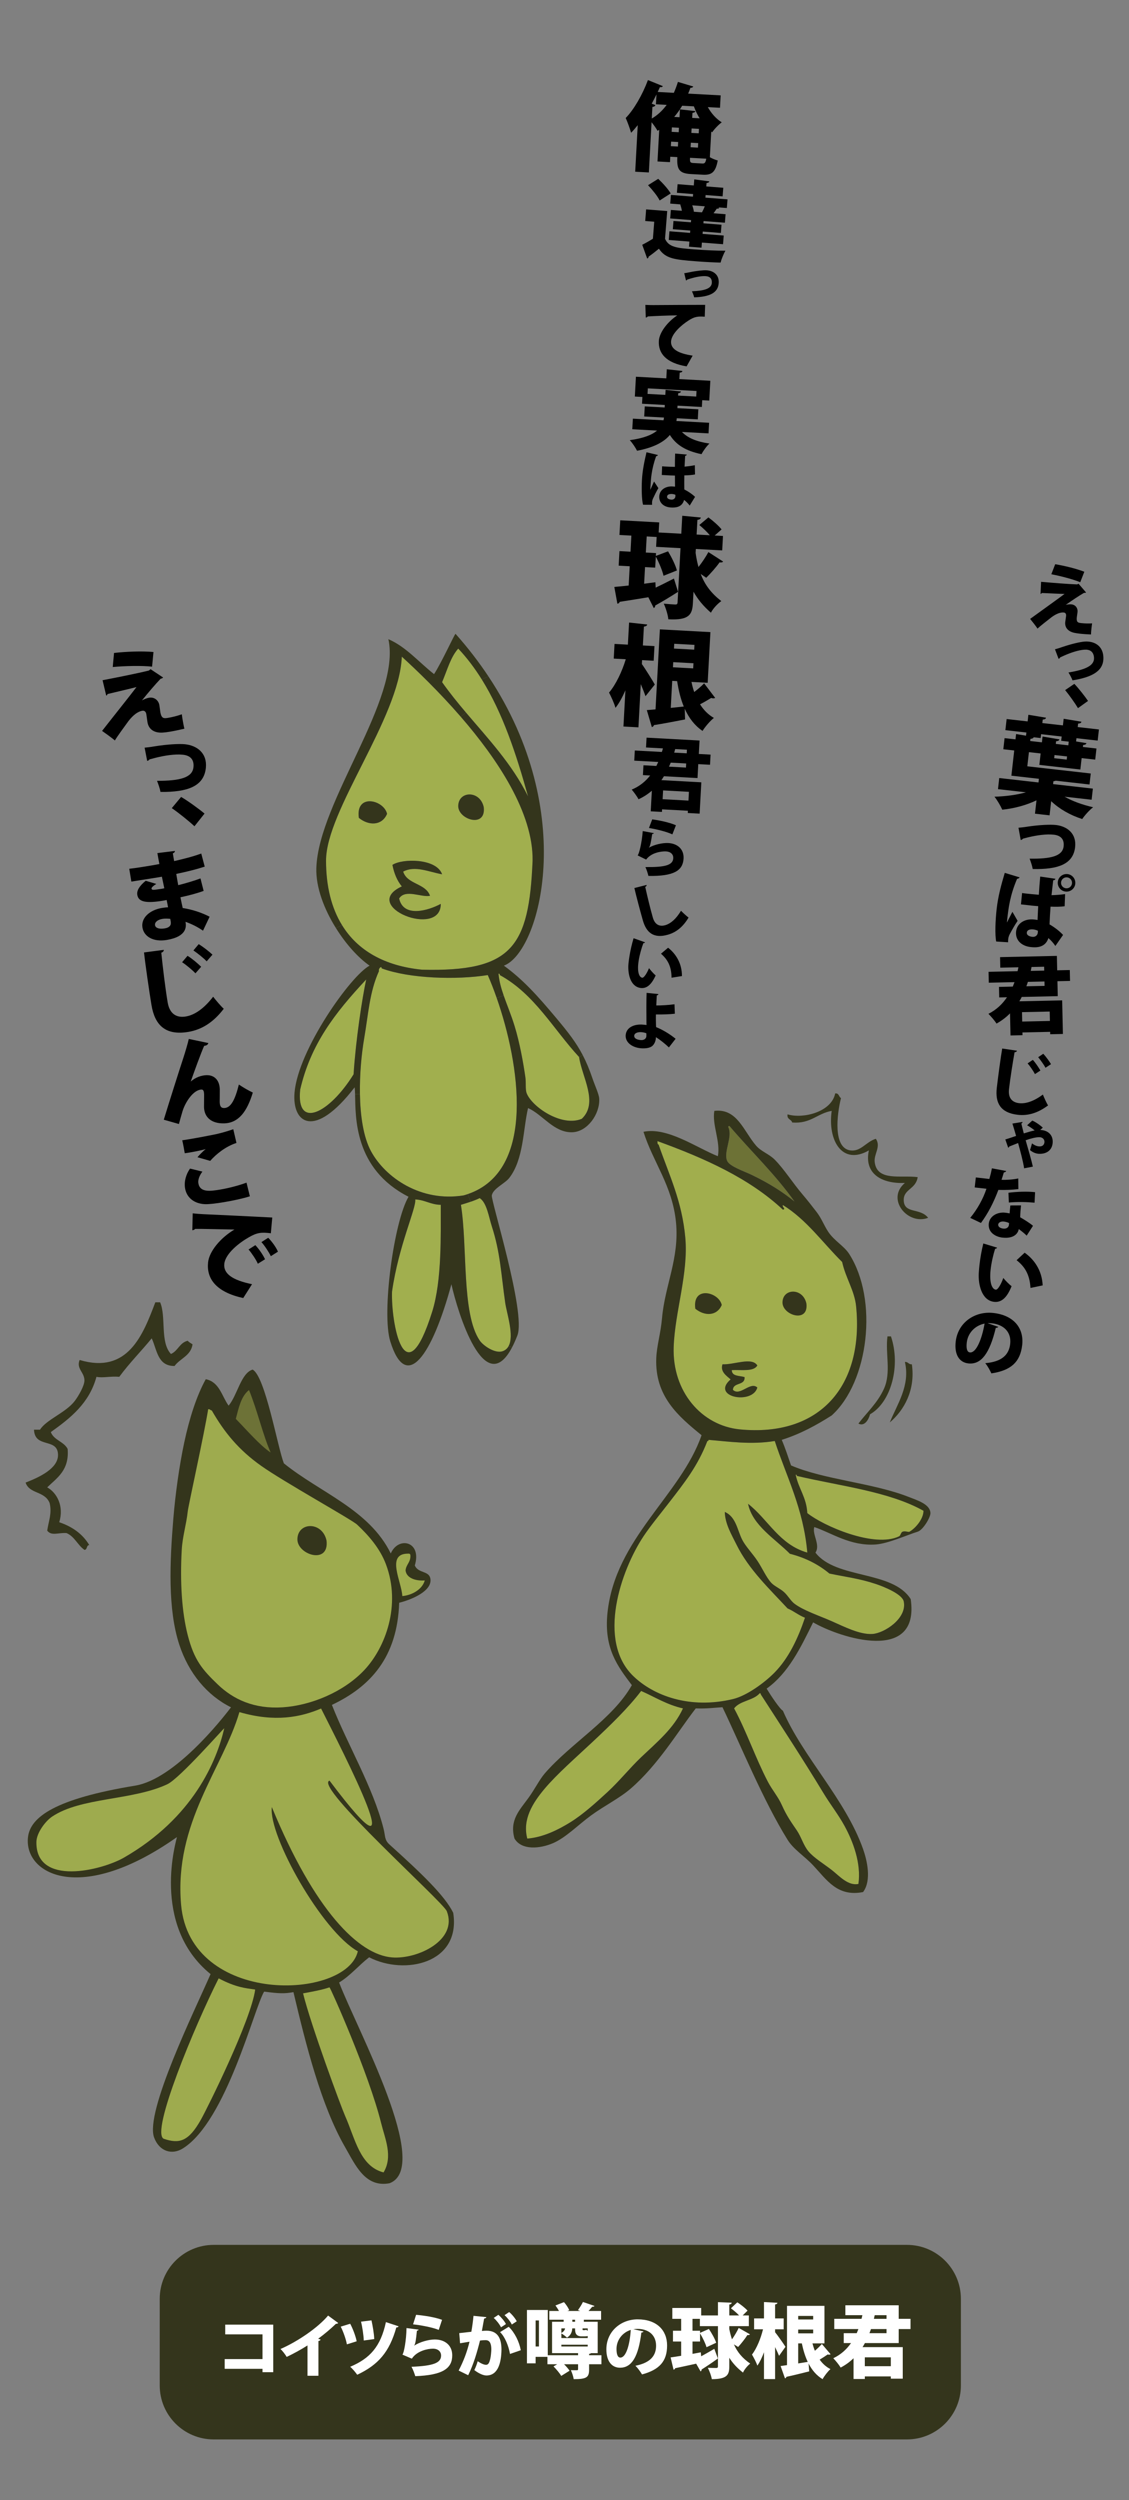
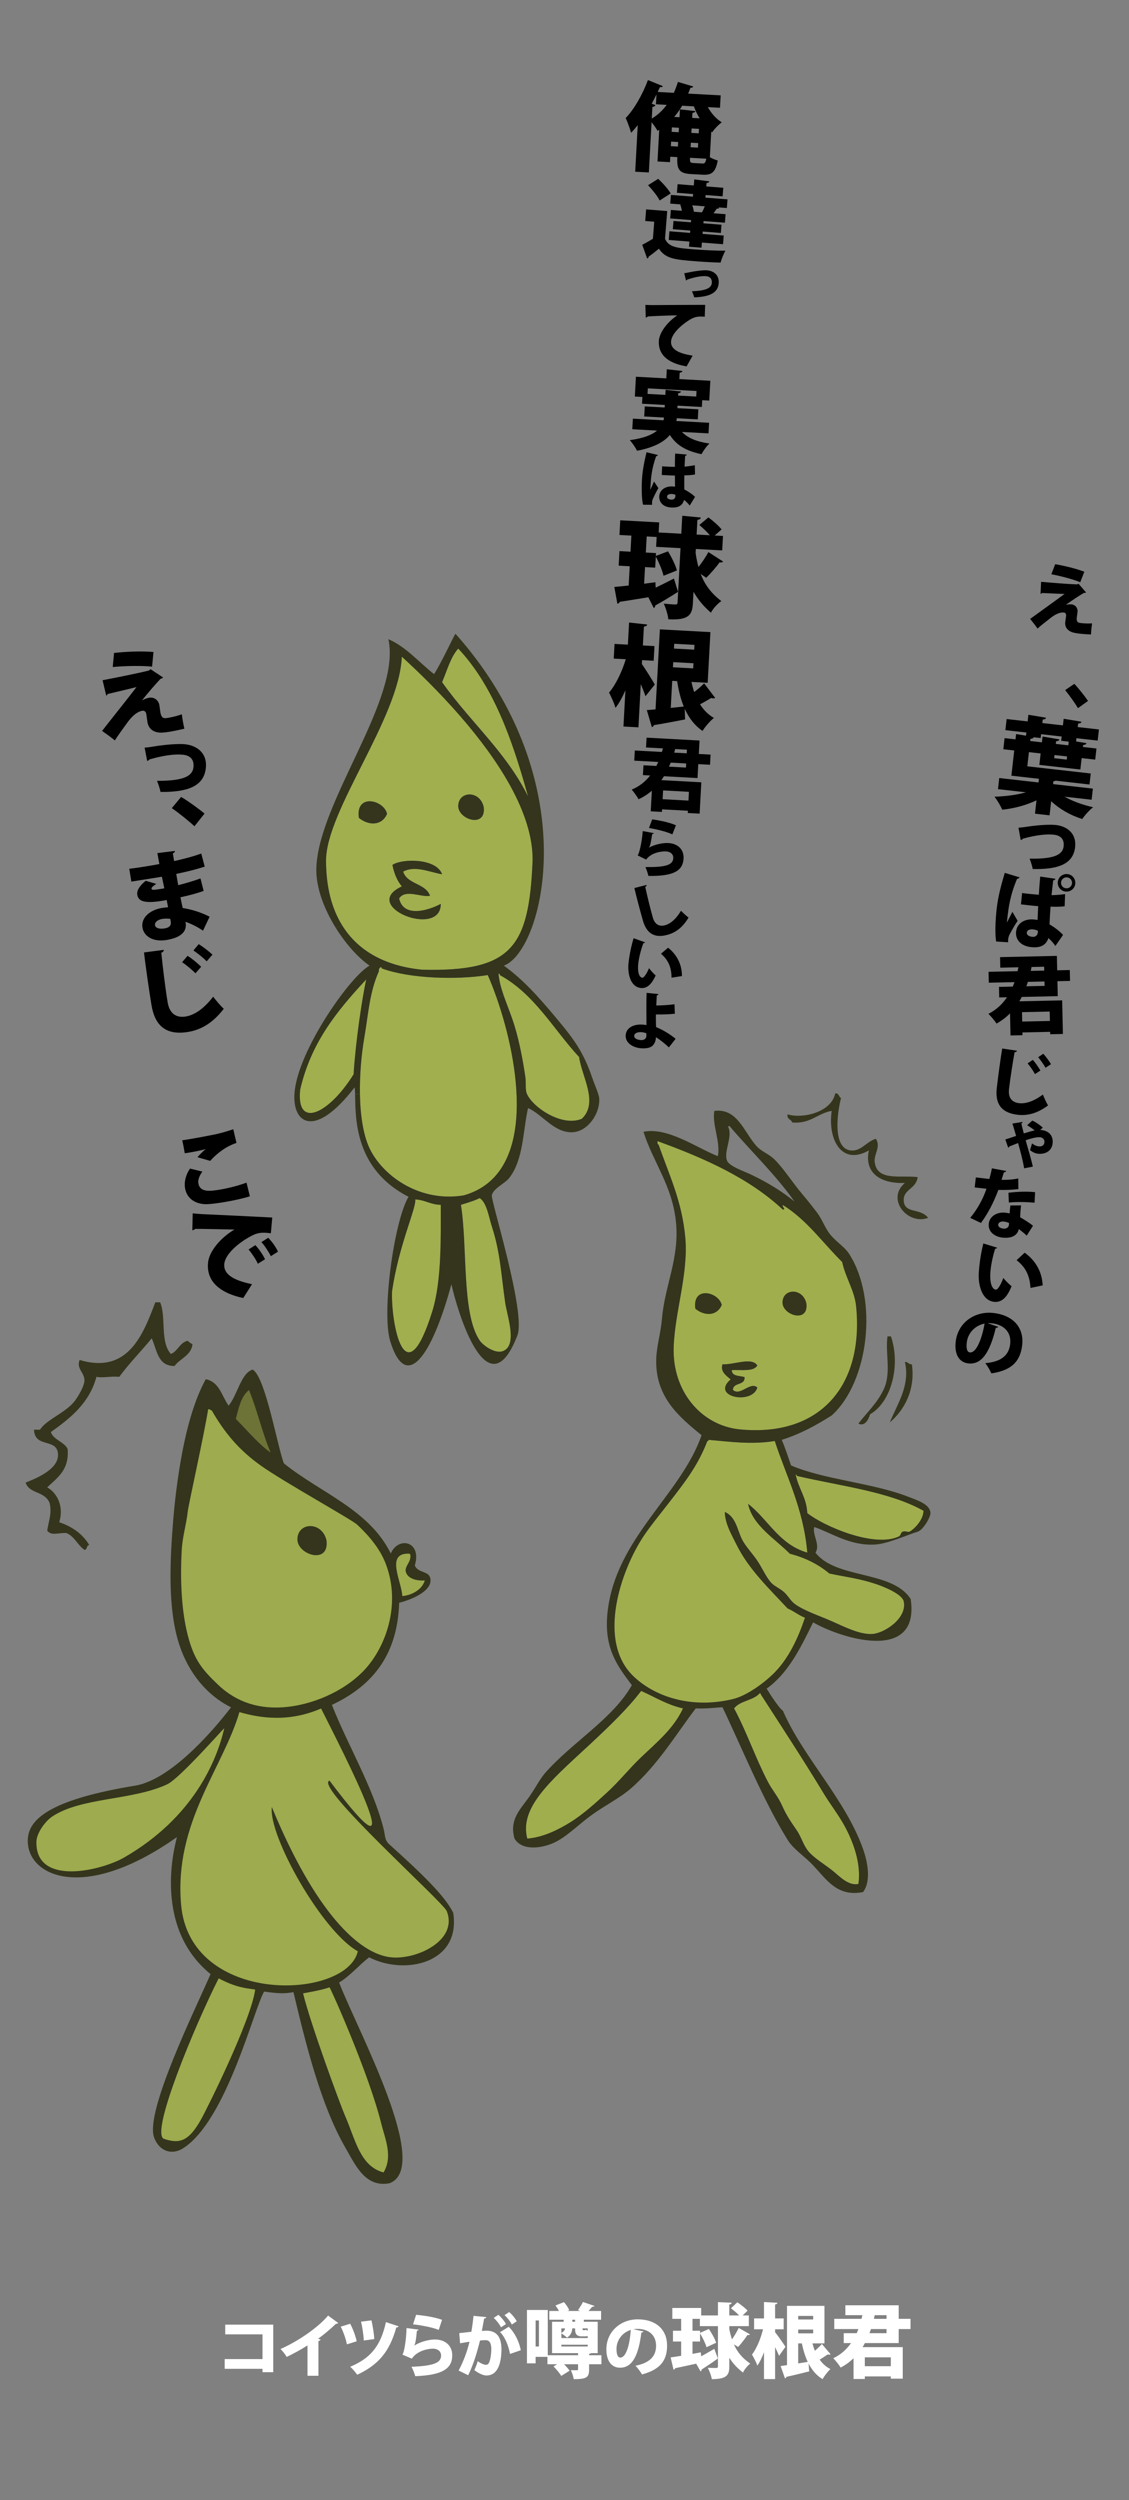
<svg xmlns="http://www.w3.org/2000/svg" version="1.1" id="Layer_1" x="0px" y="0px" width="375px" height="830px" viewBox="0 0 375 830" enable-background="new 0 0 375 830" xml:space="preserve">
  <rect x="0" y="0" width="375" height="830" fill="#808080" stroke="none" />
  <g>
    <g id="XMLID_4_">
      <g>
        <path fill="#A1AF4E" d="M192.344,350.908c0.94,6.609,6.56,15.18,0.89,20.52c-6.75,2.78-16.54-4-18.29-8.47     c-0.52-1.35-0.17-3.46-0.44-5.36c-0.69-4.77-1.87-11.41-3.57-16.939c-1.15-3.76-2.55-7.04-3.64-10.181     c-0.85-2.439-1.5-4.8-1.71-7.22c0.38-0.08,0.42,0.17,0.44,0.45C177.554,330.018,183.774,341.638,192.344,350.908z" />
        <path fill="#A1AF4E" d="M153.054,237.958c12.2,14.08,24.1,31.9,23.85,47.79c-1.21,28.71-6.82,36.92-36.74,36.17     c-12.51-1.25-21.39-6.41-26.54-14.76c-3.54-5.721-5.32-12.93-5.33-21.41c-0.02-16.71,24.32-47.33,25.17-67.75     C138.444,222.548,145.804,229.598,153.054,237.958z M152.204,267.508c-0.12,4.58,9.31,7.56,8.47,0.44     C159.444,262.318,152.334,262.508,152.204,267.508z M133.464,294.268c-14.22,6.59,13.02,17.4,12.94,5.8     c-4.09,2.2-12.4,4.72-13.83-1.79c2.05-3.25,7.43-0.27,10.26-0.89c-1.45-4.2-7.57-3.73-8.92-8.03c3.93-2.11,8.59,0.12,12.93,0.89     c-1.85-5.35-13.25-5.3-16.5-3.12C130.904,289.998,131.924,292.398,133.464,294.268z M119.194,271.518     c3.26,2.66,7.67,2.67,9.37-1.34C127.514,265.528,118.034,263.268,119.194,271.518z" />
        <path fill="#A1AF4E" d="M167.814,432.538c0.5,3.5,3.09,10.95,1.07,14.439c-0.42,0.74-1.06,1.301-1.97,1.61     c-2.47,0.84-6.39-1.82-7.58-3.57c-6.07-8.92-3.98-31.13-6.24-45.04c1.07-0.329,2.16-0.659,3.22-1.02     c1.05-0.35,2.07-0.75,3.02-1.21c2.38,1.55,3.03,6.31,4.02,9.36C166.204,415.898,166.414,422.838,167.814,432.538z" />
        <path fill="#A1AF4E" d="M164.974,331.288c7.65,21.84,13.21,57.31-9.58,65.12c-0.46,0.16-0.93,0.31-1.41,0.439     c-14.18,2.29-26.01-5.88-30.78-14.71c-2.53-4.71-3.53-11.76-3.65-18.96c-0.11-6.609,0.53-13.35,1.42-18.51     c1.39-8.07,1.75-15.32,4.91-22.3c-0.32-0.73,0.89-1.94,0.89-0.891c9.2,3.431,24.97,3.87,35.24,2.23     C163.004,325.958,164.004,328.518,164.974,331.288z" />
        <path fill="#34351C" d="M163.354,407.108c-0.99-3.051-1.64-7.811-4.02-9.36c-0.95,0.46-1.97,0.86-3.02,1.21l-0.92-2.55     c22.79-7.811,17.23-43.28,9.58-65.12l2.32-0.811c1.09,3.141,2.49,6.421,3.64,10.181c1.7,5.529,2.88,12.17,3.57,16.939     c0.27,1.9-0.08,4.011,0.44,5.36c1.75,4.47,11.54,11.25,18.29,8.47c5.67-5.34,0.05-13.91-0.89-20.52l1.22-0.61     c1.17,2.24,2.21,4.72,3.24,7.75c0.82,2.41,2.15,5.21,2.23,6.69c0.28,5.06-3.91,10.979-8.92,11.149     c-6.13,0.2-9.79-5.84-14.72-8.029c-1.67,7.02-1.42,16.989-6.24,23.199c-1.47,1.891-5.36,3.471-5.8,5.79     c-0.33,1.74,11.41,38.94,8.5,46.48c-0.58,1.49-1.15,2.79-1.73,3.89l-1.24-0.24c2.02-3.489-0.57-10.939-1.07-14.439     C166.414,422.838,166.204,415.898,163.354,407.108z" />
        <path fill="#A1AF4E" d="M160.024,225.558c6.94,11.13,11.44,24.69,15.37,38.82c-5.37-10.8-13.23-19.1-20.65-27.86     c-2.74-3.24-5.43-6.54-7.9-10.05c1.85-4.4,2.83-8.3,5.36-11.15C155.124,218.408,157.704,221.848,160.024,225.558z" />
        <path fill="#34351C" d="M160.674,267.948c0.84,7.12-8.59,4.14-8.47-0.44C152.334,262.508,159.444,262.318,160.674,267.948z" />
        <path fill="#A1AF4E" d="M146.404,399.978c-0.04,9.57,0.45,24.99-2.86,35.5c-9.13,29.04-13.7,3.54-13.33-6.689     c2.19-15.34,8.13-27.8,7.71-30.601C141.194,398.348,143.024,399.928,146.404,399.978z" />
        <path fill="#34351C" d="M132.574,298.278c1.43,6.51,9.74,3.99,13.83,1.79c0.08,11.6-27.16,0.79-12.94-5.8     c-1.54-1.87-2.56-4.27-3.12-7.14c3.25-2.18,14.65-2.23,16.5,3.12c-4.34-0.77-9-3-12.93-0.89c1.35,4.3,7.47,3.83,8.92,8.03     C140.004,298.008,134.624,295.028,132.574,298.278z" />
        <path fill="#34351C" d="M128.564,270.178c-1.7,4.01-6.11,4-9.37,1.34C118.034,263.268,127.514,265.528,128.564,270.178z" />
        <path fill="#34351C" d="M146.404,399.978c-3.38-0.05-5.21-1.63-8.48-1.79c0.42,2.801-5.52,15.261-7.71,30.601     c-0.37,10.229,4.2,35.729,13.33,6.689C146.854,424.968,146.364,409.548,146.404,399.978z M153.094,399.978     c2.26,13.91,0.17,36.12,6.24,45.04c1.19,1.75,5.11,4.41,7.58,3.57c0.91-0.31,1.55-0.87,1.97-1.61l1.24,0.24     c-9.18,17.66-18.1-11.55-20.19-20.87c-6.39,23.561-14.97,36.16-20.3,18.971c-2.93-9.46,1.2-39.761,6.06-48.021     c-18.22-9.27-17.56-26.64-17.76-34.08l1.62-0.04c0.12,7.2,1.12,14.25,3.65,18.96c4.77,8.83,16.6,17,30.78,14.71     c0.48-0.13,0.95-0.279,1.41-0.439l0.92,2.55C155.254,399.318,154.164,399.648,153.094,399.978z" />
        <path fill="#A1AF4E" d="M121.634,325.168c-1.33,6.14-3.47,20.09-4.19,31.48c-8.08,13.039-19.16,18.489-17.73,5.05     C103.184,346.718,111.164,336.368,121.634,325.168z" />
        <path fill="#34351C" d="M152.204,215.318c-2.53,2.85-3.51,6.75-5.36,11.15c2.47,3.51,5.16,6.81,7.9,10.05l-1.69,1.44     c-7.25-8.36-14.61-15.41-19.59-19.96c-0.85,20.42-25.19,51.04-25.17,67.75c0.01,8.48,1.79,15.689,5.33,21.41l-2.06,0.92     c-3.91-6.25-6.7-13.55-6.49-19.92c0.73-22.16,28.25-56.01,23.93-75.96c5.87,2.52,10.09,7.62,15.17,11.6     c2.57-3.96,6.84-13.38,7.13-13.38c4.15,4.66,7.78,9.39,10.93,14.14l-2.21,1C157.704,221.848,155.124,218.408,152.204,215.318z" />
        <path fill="#34351C" d="M117.444,356.648c0.72-11.391,2.86-25.341,4.19-31.48c-10.47,11.2-18.45,21.55-21.92,36.53     C98.284,375.138,109.364,369.688,117.444,356.648z M140.164,321.918c29.92,0.75,35.53-7.46,36.74-36.17     c0.25-15.89-11.65-33.71-23.85-47.79l1.69-1.44c7.42,8.76,15.28,17.06,20.65,27.86c-3.93-14.13-8.43-27.69-15.37-38.82l2.21-1     c29.97,45.1,17.07,91.58,5.13,96.02c6.34,4.62,11.05,9.82,17.4,17.399c3.89,4.65,6.57,8.04,8.8,12.32l-1.22,0.61     c-8.57-9.271-14.79-20.891-26.32-27.2c-0.02-0.28-0.06-0.53-0.44-0.45c0.21,2.42,0.86,4.78,1.71,7.22l-2.32,0.811     c-0.97-2.771-1.97-5.33-2.96-7.58c-10.27,1.64-26.04,1.2-35.24-2.23c0-1.05-1.21,0.16-0.89,0.891     c-3.16,6.979-3.52,14.229-4.91,22.3c-0.89,5.16-1.53,11.9-1.42,18.51l-1.62,0.04c-0.02-0.91-0.06-1.67-0.14-2.25     c-13.43,17.45-20.8,11.9-19.97,1.811c1.16-14.23,18.74-38.99,24.94-42.2c-3.76-2.601-7.89-7.17-11.2-12.5l2.06-0.92     C118.774,315.508,127.654,320.668,140.164,321.918z" />
      </g>
      <g>
		</g>
    </g>
  </g>
-   <path fill="#34351C" d="M319.163,791.919c0,9.896-8.022,17.919-17.92,17.919H70.974c-9.897,0-17.92-8.023-17.92-17.919v-28.746  c0-9.896,8.022-17.919,17.92-17.919h230.27c9.897,0,17.92,8.023,17.92,17.919V791.919z" />
  <g>
    <path fill-rule="evenodd" clip-rule="evenodd" fill="#34351C" d="M277.409,362.998c1.321-0.162,1.16,1.156,1.932,1.545   c-1.388,5.501-2.672,16.547,3.086,17.364c3.487,0.497,5.213-2.849,8.489-3.857c1.785,2.653-0.7,5.042-0.386,7.719   c0.769,6.542,8.78,4.264,14.279,5.017c-0.59,4.07-4.753,3.922-4.632,7.718c0.147,4.565,5.495,2.388,8.105,5.788   c-6.742,2.557-14.092-6.191-7.72-11.576c-7.691,0.324-13.636-3.041-11.963-10.808c-8.858,5.095-13.731-3.268-12.349-13.12   c-4.819,0.842-6.963,4.357-13.121,3.859c-0.296-1.121-1.829-1-1.544-2.702C266.854,371.51,276.193,369.129,277.409,362.998z" />
-     <path fill-rule="evenodd" clip-rule="evenodd" fill="#6D7236" d="M241.903,374.189c-0.071-0.327,0.151-0.362,0.386-0.386   c7.152,8.414,15.159,15.972,21.612,25.084c-3.992-3.225-8.38-6.035-14.277-8.875c-2.471-1.188-7.295-2.77-8.106-4.631   C240.215,382.389,243.468,377.418,241.903,374.189z" />
    <path fill-rule="evenodd" clip-rule="evenodd" fill="#A1AE4D" d="M218.363,378.822c15.766,5.717,30.583,12.382,41.68,22.768   c1.155-0.254-0.369-0.823,0-1.543c7.939,4.924,13.209,12.52,19.682,18.909c1.138,5.251,4.116,9.523,4.63,14.666   c2.656,26.53-12.092,43.484-38.591,40.908c-12.801-1.244-22.528-12.639-21.998-27.4c0.421-11.726,4.938-24.386,3.858-36.277   c-1.102-12.146-5.324-20.65-8.876-30.874C218.296,379.916,218.423,379.275,218.363,378.822z M239.974,452.918   c-0.807,2.406,1.251,3.758,2.702,5.018c-6.765,5.83,7.254,8.532,8.875,2.701c-2.31-2.175-5.766,3.041-8.104,0.771   c0.074-2.627,4.101-1.301,3.859-4.244c-1.665-0.521-4.211-0.164-4.245-2.315c3.183-0.163,7.285,0.596,8.489-1.544   C249.737,450.416,243.813,453.111,239.974,452.918z" />
    <path fill-rule="evenodd" clip-rule="evenodd" fill="#34351C" d="M294.776,443.655c0.386,0,0.771,0,1.157,0   c3.294,9.708,0.078,21.862-6.945,25.858c-0.433,1.731-1.843,4.188-3.86,3.086c2.719-3.607,6.348-6.823,8.49-11.578   C296.068,455.59,294.015,449.318,294.776,443.655z" />
    <path fill-rule="evenodd" clip-rule="evenodd" fill="#34351C" d="M251.551,453.305c-1.204,2.14-5.307,1.381-8.489,1.544   c0.034,2.151,2.58,1.794,4.245,2.315c0.241,2.943-3.785,1.617-3.859,4.244c2.338,2.27,5.794-2.946,8.104-0.771   c-1.621,5.831-15.64,3.129-8.875-2.701c-1.451-1.26-3.509-2.611-2.702-5.018C243.813,453.111,249.737,450.416,251.551,453.305z" />
    <path fill-rule="evenodd" clip-rule="evenodd" fill="#34351C" d="M300.563,452.146c1.13-0.101,1.188,0.873,2.316,0.771   c1.231,8.632-2.632,15.33-7.332,19.297C297.938,466.268,302.409,459.965,300.563,452.146z" />
    <path fill-rule="evenodd" clip-rule="evenodd" fill="#A1AE4D" d="M257.341,478.388c3.758,11.568,9.54,22.377,10.806,37.049   c-9.308-2.654-12.971-10.956-19.682-16.207c1.453,7.175,8.97,11.605,13.894,16.594c5.232,1.327,9.541,3.58,13.122,6.56   c5.305,1.127,9.86,1.617,15.436,3.475c2.636,0.879,8.745,3.336,9.262,5.787c1.186,5.628-6.471,10.563-10.421,10.806   c-4.192,0.263-9.414-2.45-13.505-4.243c-4.45-1.95-9.338-3.536-12.351-5.788c-1.251-0.937-2.204-2.722-3.473-3.86   c-1.396-1.251-3.188-1.944-4.246-3.088c-1.698-1.836-2.977-4.87-4.632-7.332c-1.663-2.476-3.942-4.826-5.016-6.946   c-1.679-3.314-2.044-7.6-5.79-9.263c0.066,3.942,2.263,7.556,3.859,10.806c4.076,8.292,11.093,14.86,16.982,21.226   c2.075,0.884,3.655,2.262,5.788,3.088c-2.259,6.701-5.318,13.302-10.034,18.14c-3.259,3.34-9.251,7.768-13.894,8.875   c-14.331,3.423-26.447-1.128-33.189-7.72c-12.007-11.735-4.057-34.94,3.475-46.31c2.237-3.381,5.698-7.578,8.49-11.191   c5.101-6.605,9.522-12.111,12.734-20.455c0.33,0.073,0.363-0.148,0.387-0.384C241.849,478.541,249.526,479.686,257.341,478.388z" />
    <path fill-rule="evenodd" clip-rule="evenodd" fill="#A1AE4D" d="M264.289,489.582c0.327-0.071,0.363,0.148,0.384,0.384   c14.482,3.399,30.606,5.158,42.066,11.578c0.008,2.592-2.456,5.664-4.631,6.947c-0.387,0.227-1.428-0.329-2.314,0   c-0.563,0.209-0.644,1.294-1.158,1.543c-8.223,3.97-25.272-3.506-30.489-7.719C267.875,497.056,265.216,494.184,264.289,489.582z" />
    <path fill-rule="evenodd" clip-rule="evenodd" fill="#A1AE4D" d="M226.854,567.152c-3.07,6.675-8.604,11.174-13.894,16.209   c-3.809,3.623-7.221,7.926-11.191,11.578c-3.788,3.48-8.057,7.369-12.35,10.032c-4.007,2.483-9.035,4.986-14.279,5.404   c-1.672-6.29,1.732-11.792,5.789-16.597c4.088-4.842,10.239-10.207,15.822-15.436c6.209-5.815,11.93-11.359,16.209-16.982   C217.516,563.367,221.496,565.946,226.854,567.152z" />
    <path fill-rule="evenodd" clip-rule="evenodd" fill="#A1AE4D" d="M252.323,562.136c0.328-0.072,0.365,0.149,0.387,0.384   c6.884,10.672,13.893,21.34,20.84,32.805c2.227,3.676,4.916,7.101,6.946,10.806c2.857,5.216,5.595,12.435,4.632,19.295   c-3.456,0.747-6.438-2.742-8.876-4.631c-2.606-2.017-5.876-3.979-7.72-6.174c-1.691-2.015-2.34-4.703-3.859-6.947   c-1.827-2.701-3.313-4.678-5.017-8.49c-1.193-2.673-3.191-4.96-4.631-7.719c-4.083-7.822-7.036-16.591-11.192-24.312   C245.757,564.57,250.254,564.564,252.323,562.136z" />
    <path fill-rule="evenodd" clip-rule="evenodd" fill="#34351C" d="M286.67,628.126c-8.548,1.664-12.028-4.014-16.593-8.875   c-2.911-3.098-6.479-5.251-8.49-8.492c-8.166-13.151-15.482-31.224-21.613-43.993c-2.56,0.135-5.147,0.532-8.874,0.387   c-6.048,7.821-12.467,18.724-21.613,26.627c-3.719,3.214-8.771,5.703-13.121,8.877c-4.388,3.2-8.438,7.437-12.735,9.261   c-4.209,1.788-10.32,2.459-12.736-1.541c-1.747-6.13,1.685-9.448,4.632-13.509c2.13-2.935,3.676-6.106,5.403-8.104   c8.715-10.084,22.627-18.104,28.943-29.33c-4.679-6.193-9.312-12.133-8.104-23.927c2.544-24.824,24.331-39.049,31.26-59.047   c-7.737-6.289-15.509-12.902-15.052-25.471c0.156-4.299,1.442-8.028,1.93-13.506c0.964-10.814,5.779-19.791,4.632-31.646   c-1.188-12.252-7.63-19.984-10.806-30.102c7.983-1.644,17.58,5.269,24.699,8.102c0.967-4.744-1.982-10.482-1.16-15.049   c7.609-0.899,9.725,6.771,13.894,11.578c1.681,1.933,4.304,2.735,6.176,4.631c3.124,3.16,5.919,7.65,9.262,11.578   c1.677,1.966,3.201,3.93,4.632,5.787c1.689,2.197,2.384,4.326,3.86,6.561c1.953,2.964,5.273,4.729,6.945,7.334   c9.782,15.234,6.482,42.584-5.788,53.643c-5.035,3.197-10.338,6.13-16.596,8.105c1.159,2.699,2.104,5.614,3.089,8.489   c10.862,4.706,27.103,5.78,38.977,10.419c2.896,1.133,7.233,2.435,7.332,5.403c0.046,1.356-2.438,5.619-4.244,6.176   c-3.451,1.063-9.81,3.942-13.894,4.244c-8.439,0.624-14.835-3.918-20.453-5.787c-0.763,2.461,2.124,5.956,0.386,8.488   c6.817,8.874,25.572,5.814,31.646,15.438c3.114,21.411-23.372,12.946-32.417,7.719c-4.126,8.351-8.155,16.802-15.438,21.996   c1.47,2.43,4.462,6.885,5.404,7.332c6.591,15.283,20.765,29.384,26.627,45.925C287.936,617.416,289.604,624.226,286.67,628.126z    M241.518,385.382c0.812,1.861,5.636,3.443,8.106,4.631c5.897,2.84,10.285,5.65,14.277,8.875   c-6.453-9.112-14.46-16.67-21.612-25.084c-0.234,0.023-0.457,0.059-0.386,0.386C243.468,377.418,240.215,382.389,241.518,385.382z    M218.748,379.979c3.552,10.224,7.774,18.729,8.876,30.874c1.08,11.892-3.438,24.552-3.858,36.277   c-0.53,14.762,9.197,26.156,21.998,27.4c26.499,2.576,41.247-14.378,38.591-40.908c-0.514-5.143-3.492-9.415-4.63-14.666   c-6.473-6.39-11.742-13.985-19.682-18.909c-0.369,0.72,1.155,1.289,0,1.543c-11.097-10.386-25.914-17.051-41.68-22.768   C218.423,379.275,218.296,379.916,218.748,379.979z M235.344,478.004c-0.023,0.235-0.057,0.457-0.387,0.384   c-3.212,8.344-7.634,13.85-12.734,20.455c-2.792,3.613-6.253,7.811-8.49,11.191c-7.531,11.369-15.481,34.574-3.475,46.31   c6.742,6.592,18.858,11.143,33.189,7.72c4.643-1.107,10.635-5.535,13.894-8.875c4.716-4.838,7.775-11.438,10.034-18.14   c-2.133-0.826-3.713-2.204-5.788-3.088c-5.89-6.365-12.906-12.934-16.982-21.226c-1.597-3.25-3.793-6.863-3.859-10.806   c3.746,1.663,4.111,5.948,5.79,9.263c1.073,2.12,3.353,4.471,5.016,6.946c1.655,2.462,2.934,5.496,4.632,7.332   c1.058,1.144,2.85,1.837,4.246,3.088c1.269,1.139,2.222,2.924,3.473,3.86c3.013,2.252,7.9,3.838,12.351,5.788   c4.091,1.793,9.313,4.506,13.505,4.243c3.95-0.243,11.606-5.178,10.421-10.806c-0.517-2.451-6.626-4.908-9.262-5.787   c-5.575-1.857-10.131-2.348-15.436-3.475c-3.581-2.979-7.89-5.232-13.122-6.56c-4.924-4.988-12.44-9.419-13.894-16.594   c6.711,5.251,10.374,13.553,19.682,16.207c-1.266-14.672-7.048-25.48-10.806-37.049   C249.526,479.686,241.849,478.541,235.344,478.004z M268.146,502.315c5.217,4.213,22.267,11.688,30.489,7.719   c0.515-0.249,0.595-1.334,1.158-1.543c0.887-0.329,1.928,0.227,2.314,0c2.175-1.283,4.639-4.355,4.631-6.947   c-11.46-6.42-27.584-8.179-42.066-11.578c-0.021-0.235-0.057-0.455-0.384-0.384C265.216,494.184,267.875,497.056,268.146,502.315z    M212.96,561.361c-4.279,5.623-10,11.167-16.209,16.982c-5.583,5.229-11.734,10.594-15.822,15.436   c-4.057,4.805-7.461,10.307-5.789,16.597c5.244-0.418,10.272-2.921,14.279-5.404c4.293-2.663,8.562-6.552,12.35-10.032   c3.971-3.652,7.383-7.955,11.191-11.578c5.29-5.035,10.823-9.534,13.894-16.209C221.496,565.946,217.516,563.367,212.96,561.361z    M243.833,567.152c4.156,7.721,7.109,16.489,11.192,24.312c1.439,2.759,3.438,5.046,4.631,7.719   c1.703,3.813,3.189,5.789,5.017,8.49c1.52,2.244,2.168,4.933,3.859,6.947c1.844,2.194,5.113,4.157,7.72,6.174   c2.438,1.889,5.42,5.378,8.876,4.631c0.963-6.86-1.774-14.079-4.632-19.295c-2.03-3.705-4.72-7.13-6.946-10.806   c-6.947-11.465-13.956-22.133-20.84-32.805c-0.021-0.234-0.059-0.456-0.387-0.384C250.254,564.564,245.757,564.57,243.833,567.152z   " />
    <path fill-rule="evenodd" clip-rule="evenodd" fill="#34351C" d="M239.737,433.227c-1.597,3.756-5.73,3.748-8.787,1.252   C229.863,426.74,238.758,428.859,239.737,433.227z" />
    <path fill-rule="evenodd" clip-rule="evenodd" fill="#34351C" d="M267.852,432.741c0.789,6.681-8.06,3.879-7.949-0.419   C260.024,427.635,266.696,427.457,267.852,432.741z" />
  </g>
  <g>
    <path d="M236.241,43.679l-0.464,8.516c0.814,0.463,1.824,0.874,2.618,1.078c-0.684,3.733-1.876,4.894-4.865,4.732l-4.016-0.218   c-3.957-0.214-4.751-1.58-4.532-5.628l-2.346-0.129l-0.097,1.801l-4.147-0.224l0.57-10.512l-0.566,0.325   c-0.377-0.731-1.219-1.904-1.973-2.848l-0.904,16.68l-4.532-0.245l0.839-15.46c-0.726,0.896-1.449,1.76-2.199,2.524   c-0.324-1.146-1.248-3.742-1.8-4.9c2.697-2.722,5.578-7.724,7.388-12.59l4.953,2.009c-0.143,0.283-0.474,0.426-0.987,0.334   c-0.221,0.536-0.474,1.069-0.729,1.604l5.368,0.292c0.512-1.164,0.965-2.366,1.356-3.633l5.105,1.533   c-0.144,0.283-0.477,0.458-0.956,0.433c-0.231,0.664-0.491,1.294-0.752,1.925l10.8,0.586l-0.223,4.113l-4.049-0.22   c1.115,2.027,2.724,3.854,4.626,5.054c-1.04,0.75-2.475,2.25-3.176,3.309L236.241,43.679z M217.701,34.905   c-0.115,0.283-0.42,0.556-1.003,0.589l-0.209,3.856c1.896-1.09,3.561-2.643,4.954-4.533l-3.568-0.194l0.179-3.277   c-0.507,1.035-1.046,2.07-1.585,3.073L217.701,34.905z M223.163,42.292l-0.077,1.478l2.343,0.127l0.083-1.479L223.163,42.292z    M222.826,48.528l2.347,0.125l0.081-1.509l-2.344-0.127L222.826,48.528z M232.385,39.278c-0.769-1.234-1.406-2.591-1.911-3.972   l-3.888-0.21c-0.783,1.343-1.688,2.583-2.653,3.723l1.767,0.098l0.144-2.605l5.124,0.569c-0.047,0.32-0.314,0.499-0.965,0.592   l-0.09,1.671L232.385,39.278z M229.721,42.647l-0.079,1.479l2.441,0.132l0.08-1.479L229.721,42.647z M231.909,47.505l-2.444-0.134   l-0.082,1.51l2.442,0.135L231.909,47.505z M229.193,52.386c-0.079,1.447,0.039,1.678,1.161,1.74l2.958,0.16   c0.74,0.04,1.047-0.265,1.279-1.606L229.193,52.386z" />
    <path d="M221.613,70.061l-0.723,9.214c1.256,2.85,4.048,3.07,9.604,3.505c3.456,0.27,7.555,0.477,10.453,0.442   c-0.535,0.914-1.319,2.794-1.612,3.958c-2.257-0.061-5.343-0.216-8.224-0.441c-7.025-0.55-10.043-0.843-12.246-4.174   c-1.178,0.979-2.378,1.899-3.42,2.627c-0.032,0.375-0.157,0.51-0.485,0.628l-1.642-4.56c1.115-0.551,2.358-1.264,3.548-2.011   l0.442-5.645l-2.995-0.234l0.302-3.858L221.613,70.061z M218.628,59.37c1.484,1.39,3.322,3.417,4.14,4.843l-3.661,2.35   c-0.671-1.414-2.416-3.551-3.858-5.084L218.628,59.37z M226.485,69.98c-0.091-0.674-0.319-1.445-0.529-2.099l0.146-0.018   l-3.484-0.273l0.228-2.879l7.312,0.573l0.068-0.864l-5.386-0.422l0.226-2.852l5.382,0.423l0.159-2.017l4.99,0.654   c-0.054,0.312-0.327,0.494-0.914,0.565l-0.088,1.122l5.646,0.442l-0.225,2.852l-5.644-0.442l-0.069,0.864l7.343,0.575l-0.225,2.879   l-2.909-0.228l0.395,0.147c-0.135,0.249-0.404,0.346-0.832,0.282c-0.298,0.47-0.689,1.019-1.079,1.539L241,71.116l-0.223,2.822   l-7.082-0.554l-0.059,0.748l6.016,0.473l-0.213,2.734l-6.019-0.471l-0.06,0.778l7.027,0.55l-0.228,2.878l-7.026-0.549l-0.13,1.699   l-4.149-0.325l0.133-1.698l-6.853-0.539l0.224-2.878l6.855,0.539l0.061-0.779l-5.788-0.453l0.214-2.735l5.788,0.453l0.059-0.749   l-6.938-0.545l0.222-2.821L226.485,69.98z M229.932,68.164c0.262,0.744,0.487,1.544,0.529,2.127l2.705,0.213   c0.307-0.585,0.654-1.311,0.94-2.013L229.932,68.164z" />
    <path d="M227.271,90.698c0.428-0.058,0.938-0.129,1.699-0.299c2.525-0.532,4.676-0.725,5.701-0.669   c2.216,0.119,4.2,1.435,4.053,4.153c-0.186,3.42-3.109,4.648-8.147,4.832c-0.146-0.628-0.479-1.445-0.739-2.015   c4.236-0.177,6.496-0.889,6.601-2.826c0.078-1.432-0.716-2.128-2.084-2.202c-1.467-0.079-3.365,0.307-5.058,0.82   c-0.299,0.097-0.681,0.224-1.013,0.32c-0.089,0.158-0.26,0.263-0.425,0.303L227.271,90.698z" />
    <path d="M214.359,101.215c0.748,0.042,1.979,0.085,2.631,0.073c3.1-0.026,12.685-0.086,17.229-0.083l-0.14,3.937   c-2.314-0.173-3.434-0.019-5.441,1.301c-2.279,1.448-5.606,4.342-5.747,6.921c-0.133,2.46,2.255,3.969,7.173,4.696l-2.008,3.568   c-6.834-1.122-9.44-4.335-9.219-8.436c0.148-2.725,2.76-6.262,6.123-8.497c-2.879,0.012-8.046,0.239-9.818,0.362   c-0.06,0.19-0.404,0.34-0.648,0.375L214.359,101.215z" />
    <path d="M235.336,143.875l-8.824-0.479c1.889,1.983,4.854,3.243,9.133,3.852c-0.911,0.818-2.069,2.432-2.65,3.529   c-5.232-1.094-8.395-3.059-10.499-6.383c-1.919,2.325-5.287,4.167-10.899,5.251c-0.441-0.921-1.538-2.599-2.415-3.515   c4.637-0.646,7.416-1.769,9.054-3.183l-8.219-0.446l0.193-3.519l10.177,0.553c0.075-0.314,0.12-0.601,0.167-0.917l-6.578-0.356   l0.185-3.345l6.604,0.357l0.046-0.836l-7.556-0.409l0.122-2.25l-2.51-0.135l0.357-6.577l10.093,0.548l0.164-3.028l5.177,0.57   c-0.047,0.314-0.288,0.506-0.899,0.558l-0.115,2.136l10.295,0.557l-0.355,6.576l-2.337-0.127l-0.122,2.25l-8.076-0.438   l-0.047,0.835l6.953,0.377l-0.182,3.344l-6.979-0.378c-0.016,0.317-0.061,0.604-0.135,0.92l10.872,0.588L235.336,143.875z    M215.078,130.773l5.912,0.32l0.09-1.672l5.09,0.537c-0.046,0.315-0.289,0.534-0.898,0.588l-0.044,0.778l6.026,0.327l0.103-1.847   l-16.18-0.877L215.078,130.773z" />
    <path d="M213.588,167.561c-0.45-1.684-0.521-5.364-0.363-8.242c0.172-3.167,0.789-6.105,1.516-9.178l3.792,0.91   c-0.055,0.226-0.353,0.376-0.605,0.404c-1.565,4.401-1.734,7.486-1.889,10.343c-0.021,0.351-0.033,0.641-0.024,0.829   c0.259-0.567,0.902-2.11,1.231-2.777l1.438,2.196c-0.521,0.822-1.292,2.38-1.812,3.515c-0.164,0.386-0.27,0.755-0.295,1.23   c-0.011,0.229-0.003,0.499,0.021,0.79L213.588,167.561z M219.928,154.802c0.288,0.037,0.578,0.053,0.867,0.068   c0.768,0.042,2.445,0.111,3.378,0.12c0.001-1.535,0.012-2.884,0.074-4.418l3.864,0.334c-0.051,0.206-0.188,0.384-0.54,0.427   l-0.195,3.583c1.313-0.115,2.465-0.282,3.41-0.479l0.063,3.076c-0.903,0.179-2.155,0.278-3.548,0.306   c-0.027,1.66-0.032,3.3-0.002,4.673c1.333,0.673,2.574,1.509,3.562,2.455l-1.777,2.895c-0.521-0.694-1.172-1.352-1.868-1.888   c-0.636,2.5-2.926,2.604-4.311,2.529c-2.611-0.141-4.04-1.734-3.934-3.703c0.119-2.215,2.159-3.413,4.352-3.292   c0.291,0.015,0.582,0.03,0.889,0.068c-0.027-0.998-0.014-2.41-0.027-3.677c-0.58-0.011-1.224-0.025-1.617-0.046l-2.754-0.15   L219.928,154.802z M224.336,164.262c-0.303-0.141-0.775-0.25-1.128-0.268c-0.891-0.05-1.608,0.202-1.646,0.884   c-0.034,0.623,0.633,0.95,1.461,0.995c0.788,0.043,1.294-0.491,1.306-1.113C224.337,164.636,224.346,164.449,224.336,164.262z" />
    <path d="M240.188,186.427c-0.198,0.281-0.677,0.363-1.182,0.262c-1.067,1.547-3.048,3.772-4.432,5.118l-1.827-1.264   c1.337,3.571,3.444,6.38,6.837,9.006c-1.251,0.881-2.759,2.476-3.451,3.858c-2.543-2.214-4.388-4.465-5.78-6.982l-0.211,3.85   c-0.202,3.708-1.184,5.696-8.158,5.316c-0.106-1.427-0.852-3.764-1.506-5.184c1.596,0.161,3.23,0.248,3.775,0.277   c0.546,0.031,0.771-0.138,0.803-0.684l0.979-18.024l-8.104-0.438l0.177-3.271l-3.306-0.179l-0.292,5.341l3.38,0.184l-0.051,0.946   l4.056-1.531c1.17,1.96,2.485,4.582,2.936,6.354l-4.433,1.765c-0.383-1.698-1.478-4.343-2.57-6.371l-0.2,3.669l-3.379-0.182   l-0.3,5.522l3.743-0.489l0.087,1.791c1.869-0.883,4.006-1.969,6.069-3.024l1.363,4.412c-2.646,1.714-5.581,3.451-7.574,4.545   c0.019,0.365-0.181,0.681-0.481,0.848l-1.81-3.597c-3.604,0.607-7.095,1.146-9.521,1.525c-0.095,0.396-0.434,0.595-0.761,0.614   l-1.014-5.558c1.357-0.108,2.969-0.276,4.765-0.471l0.347-6.395l-3.67-0.198l0.264-4.833l3.669,0.199l0.288-5.342l-3.96-0.215   l0.266-4.87l12.936,0.703l-0.182,3.342l7.521,0.407l0.325-5.958l6.161,0.588c-0.058,0.399-0.365,0.673-1.134,0.777l-0.266,4.87   l4.396,0.237c-0.924-1.106-2.308-2.42-3.496-3.396l3.017-2.533c1.507,1.103,3.455,2.81,4.375,3.992l-2.294,2.024l2.758,0.149   l-0.258,4.797l-8.757-0.476l-0.073,1.308c0.238,1.69,0.557,3.238,0.952,4.68c1.212-1.538,2.48-3.437,3.292-4.959L240.188,186.427z" />
    <path d="M213.195,220.457c0.984,1.329,3.734,5.742,4.296,6.793l-3.088,3.877c-0.377-1.114-0.956-2.565-1.567-4.021l-0.779,14.353   l-4.977-0.269l0.652-12.028c-1,2.279-2.094,4.333-3.309,5.834c-0.389-1.516-1.435-3.723-2.13-5.072   c2.298-2.681,4.358-7.088,5.559-11.068l-3.996-0.218l0.263-4.869l4.433,0.241l0.398-7.339l6.015,0.652   c-0.059,0.399-0.397,0.599-1.095,0.706l-0.339,6.251l3.852,0.209l-0.264,4.868l-3.854-0.208L213.195,220.457z M229.675,226.38   c0.229,1.143,0.531,2.289,0.91,3.367c1.219-0.955,2.441-1.982,3.292-2.884l3.672,4.83c-0.188,0.099-0.446,0.158-0.733,0.141   c-0.187-0.009-0.4-0.058-0.577-0.141c-0.906,0.571-2.336,1.404-3.723,2.13c1.174,1.85,2.69,3.427,4.602,4.515   c-1.218,0.955-2.93,2.938-3.768,4.314c-2.674-1.821-4.541-4.327-5.908-7.354l0.101,3.542c-3.795,0.741-7.696,1.477-10.345,1.881   c-0.091,0.359-0.358,0.6-0.69,0.654l-1.663-5.629l2.892-0.245l1.444-26.56l16.787,0.909l-0.914,16.824L229.675,226.38z    M230.67,214.081l-6.723-0.364l-0.087,1.596l6.725,0.365L230.67,214.081z M223.523,221.528l6.722,0.365l0.095-1.708l-6.725-0.365   L223.523,221.528z M222.793,235.01l4.326-0.458c-1.031-2.499-1.717-5.305-2.205-8.429l-1.634-0.09L222.793,235.01z" />
    <path d="M231.681,258.302l-11.153-0.606c-0.265,0.442-0.555,0.882-0.847,1.296l13.266,0.719l-0.565,10.403l-3.931-0.213   l0.039-0.749l-8.582-0.466l-0.049,0.857l-3.715-0.203l0.37-6.845c-1.269,1.11-2.742,2.077-4.419,2.844   c-0.485-0.938-1.585-2.419-2.268-3.206c2.58-1.068,4.572-2.704,6.129-4.685l-2.405-0.13l0.177-3.263l4.278,0.233l0.637-1.333   l-7.971-0.432l0.183-3.371l8.985,0.488c0.128-0.396,0.256-0.792,0.359-1.188l-5.616-0.306l0.178-3.261l17.596,0.953l-0.243,4.467   l3.908,0.211l-0.187,3.37l-3.904-0.213L231.681,258.302z M228.83,262.867l-8.584-0.466l-0.158,2.916l8.586,0.465L228.83,262.867z    M227.92,253.456l-5.136-0.277c-0.183,0.445-0.369,0.892-0.579,1.336l5.643,0.306L227.92,253.456z M228.168,248.884l-3.903-0.211   c-0.103,0.396-0.233,0.792-0.333,1.188l4.172,0.227L228.168,248.884z" />
    <path d="M217.186,276.579c-0.138,0.222-0.264,0.277-0.555,0.302c-0.443,2.779-0.652,3.973-1.099,4.53l0.021,0.001   c1.757-1.026,4.553-1.642,6.416-1.541c2.98,0.161,5.253,1.966,5.08,5.156c-0.219,4.014-3.25,5.906-11.672,5.761   c-0.188-0.757-0.574-2.065-1.005-2.94c6.764,0.097,9.135-0.708,9.256-2.946c0.068-1.221-0.817-2.162-2.392-2.248   c-1.615-0.087-4.945,0.417-6.625,2.715l-2.831-1.401c0.472-0.285,1.464-4.405,1.703-8.068L217.186,276.579z M216.645,272.002   c2.35,0.336,5.676,1.015,7.867,1.963l-1.181,3.031c-2.005-0.941-5.614-1.779-7.776-2.125L216.645,272.002z" />
    <path d="M214.772,293.781c0.028,0.253-0.098,0.483-0.458,0.652c0.629,2.861,1.69,7.281,2.529,10.192   c0.676,2.349,2.204,3.074,4.135,2.517c1.753-0.506,3.562-2.021,5.223-4.786c0.53,0.559,1.92,1.863,2.508,2.256   c-1.861,3.125-4.114,4.897-6.842,5.684c-4.781,1.379-7.177-0.714-8.326-4.697c-0.792-2.75-2.289-8.382-2.832-10.793   L214.772,293.781z" />
    <path d="M214.262,312.831c-0.071,0.179-0.343,0.302-0.571,0.285c-0.59,1.542-1.225,3.771-1.547,5.735   c-0.607,3.724,0.12,5.565,1.165,5.735c0.636,0.104,1.719-1.798,2.261-3.179c0.499,0.688,1.563,1.892,2.21,2.418   c-1.504,3.305-3.163,4.463-5.128,4.143c-3.479-0.568-4.224-5.144-3.887-8.241c0.075-0.722,0.181-1.503,0.317-2.321   c0.306-1.883,0.77-3.95,1.365-5.933L214.262,312.831z M223.056,324.583c-0.026-3.828-1.337-6.081-3.508-7.968l2.362-1.989   c2.57,2.015,4.614,5.187,4.599,9.407L223.056,324.583z" />
    <path d="M224.15,336.536c-1.674,0.198-4.272,0.285-6.284,0.239c-0.054,1.408,0.021,2.699,0.021,3.489   c0.025,0.229,0.037,0.46,0.043,0.71c2.194,0.886,4.565,2.322,6.476,3.879l-2.232,2.871c-1.142-1.123-2.915-2.525-4.302-3.411   c-0.025,1.285-0.514,2.235-1.063,2.788c-0.594,0.631-1.818,1-3.6,0.924c-3.046-0.144-5.467-1.832-5.397-4.238   c0.124-2.713,2.8-3.771,5.367-3.654c0.375,0.021,1.18,0.086,1.572,0.149l-0.029-0.625c-0.033-2.827-0.05-7.914,0.046-10.048   l3.924,0.399c-0.011,0.207-0.187,0.384-0.544,0.449c-0.045,0.474-0.131,2.815-0.16,3.333c1.244,0.027,4.097-0.111,6.044-0.398   L224.15,336.536z M212.939,342.655c-1.305-0.072-2.245,0.417-2.286,1.163c-0.056,0.993,1.064,1.406,2.351,1.477   c0.952,0.029,1.646-0.513,1.687-1.278c0.018-0.353,0.015-0.644-0.006-0.998C214.073,342.778,213.437,342.681,212.939,342.655z" />
  </g>
  <g>
    <path d="M47.187,232.51c0.749-0.42,1.635-0.762,2.334-0.88c1.841-0.304,3.163,0.974,3.414,2.467   c0.141,0.856,0.245,1.886,0.317,2.296c0.38,2.286,1.266,2.138,2.633,1.91c1.208-0.202,3.027-0.632,4.503-1.175   c0.093,0.768,0.206,1.437,0.3,2.008c0.32,1.902,0.561,2.775,0.561,2.775c-1.412,0.333-3.236,0.735-4.823,1   c-0.919,0.152-1.719,0.253-2.366,0.295c-2.842,0.182-4.651-1.083-5.068-3.395c-0.127-0.765-0.263-1.979-0.381-2.678   c-0.134-0.828-0.606-1.303-1.338-1.181c-1.459,0.246-3.001,1.381-4.587,3.405c-1.274,1.746-3.905,5.35-4.535,6.466   c0,0-0.963-0.883-4.245-3.172c2.766-3.56,9.544-12.032,11.438-14.565c-1.905,0.513-6.588,1.585-9.627,2.319   c-0.167,0.386-0.154,0.45-0.441,0.5l-1.206-5.086c4.238-0.802,11.974-2.351,15.384-3.215l0.547-0.449l4.18,2.765   c-0.195,0.193-0.428,0.362-0.813,0.393c-1.779,1.866-3.909,4.338-6.183,7.164L47.187,232.51z M50.514,221.32   c-3.296-0.397-9.275-0.248-13.064,0.121l0.427-4.672c4.166-0.464,9.256-0.66,13.098-0.318L50.514,221.32z" />
    <path d="M48.035,248.207c0.774-0.069,1.695-0.154,3.077-0.398c4.596-0.749,8.477-0.917,10.317-0.735   c3.973,0.4,7.438,2.933,6.949,7.812c-0.618,6.136-5.981,8.109-15.063,8.02c-0.208-1.142-0.735-2.642-1.163-3.689   c7.641,0.031,11.766-1.06,12.111-4.534c0.262-2.574-1.111-3.892-3.566-4.138c-2.629-0.264-6.076,0.271-9.168,1.058   c-0.546,0.15-1.245,0.349-1.848,0.488c-0.178,0.281-0.491,0.457-0.791,0.513L48.035,248.207z" />
    <path d="M60.161,264.566c2.385,1.398,6.065,4.083,7.772,5.528l-3.345,4.211c-1.629-1.555-5.434-4.611-7.529-6.021L60.161,264.566z" />
    <path d="M42.927,288.414c1.925-0.188,5.163-0.727,7.673-1.145c0.791-0.132,1.581-0.295,2.343-0.426   c-0.249-1.295-0.524-2.747-0.672-3.637l5.82-0.709c0.024,0.353-0.224,0.626-0.686,0.799l0.43,2.573   c3.019-0.698,6.09-1.441,9.011-2.515l1.149,4.347c-2.815,0.923-5.733,1.638-9.45,2.419c0.215,1.304,0.422,2.54,0.654,3.741   c2.726-0.678,5.703-1.6,7.39-2.241l1.05,4.133c-1.778,0.686-4.834,1.521-7.706,2.127c0.256,1.332,0.514,2.493,0.757,3.564   c3.046,0.47,6.148,1.456,8.934,2.885l-2.197,4.64c-1.812-1.266-3.802-2.24-5.812-2.949c0.216,1.271,0.811,4.856-6.266,6.035   c-4.322,0.72-7.52-1.064-8.029-4.109c-0.545-3.271,2.483-5.867,6.484-6.529c0.665-0.11,1.338-0.193,2.018-0.204   c-0.131-0.794-0.294-1.584-0.469-2.434c-0.381,0.06-0.788,0.16-1.138,0.219c-5.651,0.941-8.213,0.455-8.604-1.896   c-0.231-1.395,0.569-2.867,2.776-4.701l3.533,1.041c-0.921,0.547-1.662,1.194-1.599,1.573c0.086,0.505,0.696,0.438,2.221,0.217   c0.674-0.081,1.339-0.19,2.036-0.34c-0.287-1.321-0.531-2.586-0.806-3.844l-2.539,0.422c-2.226,0.37-5.597,0.865-7.598,1.198   L42.927,288.414z M56.557,305.034c-0.859-0.083-1.813-0.12-2.575,0.007c-1.744,0.291-2.638,1.188-2.486,2.107   c0.163,0.988,1.463,1.357,3.212,1.066c1.586-0.267,2.211-1.023,2.009-2.227L56.557,305.034z" />
    <path d="M54.41,315.334c0,0.401-0.24,0.74-0.837,0.939c0.465,4.609,1.322,11.746,2.11,16.469c0.635,3.817,2.898,5.238,6.037,4.713   c2.843-0.473,5.962-2.523,9.078-6.563c0.727,0.975,2.674,3.275,3.527,3.998c-3.497,4.573-7.357,6.941-11.787,7.682   c-7.764,1.295-11.143-2.433-12.221-8.903c-0.742-4.462-2.064-13.585-2.479-17.475L54.41,315.334z M62.289,317.314   c1.476,0.885,3.454,2.582,4.528,3.635l-1.899,2.176c-0.932-1.008-3.174-2.893-4.435-3.681L62.289,317.314z M65.997,313.438   c1.517,0.91,3.508,2.478,4.572,3.493l-1.926,2.216c-0.899-1.014-3.151-2.766-4.395-3.621L65.997,313.438z" />
-     <path d="M54.404,371.72c1.646-5.414,5.49-17.505,6.424-20.298c0.631-1.914,1.649-5.349,1.877-6.513l6.501,1.364   c-0.148,0.486-0.523,0.851-1.394,0.93c-1.072,2.379-3.371,8.738-4.462,11.854c1.674-1.485,3.656-2.079,5.299-2.116   c2.669-0.063,4.288,1.8,4.354,4.696c0.016,0.674-0.033,4.155-0.031,4.183c0.034,1.516,0.497,2.052,1.495,2.029   c2.221-0.051,3.605-2.725,4.873-7.807c1.438,0.968,3.105,1.956,4.634,2.663c-1.915,6.29-4.695,10.116-9.555,10.231   c-4.146,0.093-6.578-1.975-6.657-5.418c-0.012-0.58,0.049-3.477,0.034-4.122c-0.027-1.188-0.264-1.698-0.873-1.687   c-2.674,0.064-5.38,4.148-6.307,7.227c-0.389,1.33-0.807,2.756-1.191,4.214L54.404,371.72z" />
    <path d="M82.994,397.15c-2.14,0.686-5.506,1.43-8.605,1.943c-2.605,0.439-5.022,0.719-6.354,0.668   c-4.043-0.228-6.116-2.588-6.564-5.283c-0.387-2.311,0.358-4.69,1.65-6.529l4.105,1c-1.012,1.341-1.527,2.754-1.336,3.891   c0.519,3.134,4.041,2.606,7.23,2.076c2.896-0.482,6.266-1.376,8.758-2.3L82.994,397.15z M65.586,384.172   c0.605-0.703,1.811-1.957,2.684-2.67l-0.005-0.029c-1.107,0.395-4.808,1.1-6.897,1.388c-0.176-1.054-0.588-3.36-0.836-4.312   c0.56-0.065,1.38-0.201,2.285-0.352c2.87-0.479,6.893-1.237,8.838-1.65c1.771-0.386,4.038-1.036,5.83-1.666l1.055,4.551   c-3.621,1.17-6.824,3.778-8.72,5.959L65.586,384.172z" />
    <path d="M64.007,402.808c0.992,0.107,2.628,0.247,3.5,0.278c4.122,0.184,16.874,0.782,22.924,1.107l-0.466,5.229   c-3.063-0.393-4.566-0.267-7.328,1.345c-3.137,1.765-7.769,5.378-8.138,8.801c-0.349,3.269,2.715,5.44,9.212,6.757l-2.926,4.604   c-9.01-1.976-12.253-6.433-11.669-11.875c0.39-3.614,4.114-8.134,8.749-10.869c-4.234-0.071-10.72-0.253-13.088-0.216   c-0.092,0.252-0.564,0.428-0.89,0.455L64.007,402.808z M84.813,413.366c1.166,1.223,2.565,3.25,3.216,4.684l-2.389,1.489   c-0.485-1.216-2.134-3.662-3.082-4.733L84.813,413.366z M89.094,410.914c1.248,1.299,2.605,3.129,3.225,4.619l-2.363,1.494   c-0.551-1.194-2.077-3.557-3.124-4.672L89.094,410.914z" />
  </g>
  <g>
    <path d="M354.027,200.798c0.633-0.148,1.356-0.215,1.894-0.154c1.415,0.159,2.119,1.373,1.987,2.521   c-0.075,0.658-0.211,1.432-0.247,1.75c-0.197,1.756,0.483,1.834,1.535,1.951c0.927,0.105,2.353,0.167,3.547,0.08   c-0.09,0.581-0.148,1.095-0.198,1.535c-0.164,1.461-0.169,2.154-0.169,2.154c-1.106-0.051-2.53-0.136-3.747-0.275   c-0.708-0.08-1.317-0.175-1.797-0.277c-2.123-0.463-3.186-1.769-3.01-3.552c0.066-0.583,0.221-1.506,0.282-2.041   c0.072-0.635-0.175-1.083-0.734-1.146c-1.124-0.129-2.491,0.385-4.075,1.54c-1.302,1.015-3.985,3.107-4.68,3.796   c0,0-0.521-0.852-2.451-3.218c2.772-2.033,9.516-6.829,11.434-8.291c-1.504-0.021-5.162-0.214-7.548-0.309   c-0.203,0.247-0.208,0.298-0.428,0.272l0.18-3.983c3.275,0.297,9.274,0.778,11.957,0.858l0.493-0.216l2.489,2.898   c-0.186,0.104-0.391,0.18-0.681,0.121c-1.694,0.995-3.772,2.367-6.029,3.961L354.027,200.798z M358.804,193.288   c-2.334-0.981-6.753-2.122-9.604-2.644l1.29-3.336c3.15,0.53,6.926,1.45,9.67,2.5L358.804,193.288z" />
-     <path d="M350.411,215.546c0.57-0.149,1.252-0.329,2.254-0.691c3.338-1.144,6.22-1.769,7.62-1.866   c3.023-0.208,5.938,1.241,6.194,4.956c0.322,4.667-3.438,6.826-10.239,7.92c-0.303-0.827-0.89-1.881-1.342-2.608   c5.718-0.953,8.661-2.297,8.48-4.942c-0.135-1.956-1.333-2.768-3.198-2.637c-1.999,0.137-4.511,0.982-6.723,1.961   c-0.387,0.183-0.886,0.417-1.319,0.604c-0.097,0.229-0.307,0.401-0.524,0.481L350.411,215.546z" />
    <path d="M356.843,227.023c1.457,1.525,3.594,4.262,4.546,5.675l-3.333,2.391c-0.87-1.481-3.022-4.514-4.265-5.989L356.843,227.023z   " />
    <path d="M362.582,265.497l-8.974-1.014c2.575,1.494,5.937,2.694,9.48,3.509c-1.197,0.892-2.809,2.698-3.631,3.912   c-3.973-1.275-7.584-3.329-10.308-5.935l-0.532,4.706l-4.844-0.545l0.5-4.438c-3.336,1.611-7.475,2.722-11.363,3.107   c-0.546-1.229-1.693-3.213-2.598-4.308c3.613-0.105,7.477-0.596,10.455-1.459l-9.28-1.049l0.415-3.693l13.041,1.475l0.139-1.221   l-9.145-1.033l0.943-8.366l-3.622-0.409l0.417-3.693l3.624,0.409l0.2-1.759l3.298,0.542l0.122-1.051l-6.979-0.786l0.418-3.694   l6.976,0.79l0.247-2.203l5.86,0.972c-0.074,0.371-0.406,0.573-1.097,0.629l-0.131,1.151l6.841,0.773l0.249-2.2l5.894,0.975   c-0.08,0.4-0.376,0.575-1.1,0.629l-0.132,1.152l7.045,0.796l-0.416,3.693l-7.046-0.797l-0.123,1.082l3.436,0.563   c-0.077,0.365-0.407,0.571-1.1,0.627l-0.074,0.645l4.508,0.509l-0.419,3.693l-4.505-0.508l-0.43,3.793l-13.616-1.543l0.43-3.791   l-3.898-0.439l-0.53,4.708l21.07,2.38l-0.414,3.657l-11.211-1.268c-0.182,0.083-0.432,0.16-0.778,0.188l-0.107,0.948L363,261.806   L362.582,265.497z M343.349,244.763c-0.137,0.295-0.432,0.467-1.09,0.529l-0.078,0.712l3.893,0.439l0.22-1.931l5.587,0.941   c-0.076,0.367-0.373,0.572-1.099,0.63l-0.099,0.881l4.166,0.47l0.137-1.218l-2.508-0.283l0.162-1.424l-6.842-0.774l-0.146,1.288   L343.349,244.763z M354.311,252.178l0.119-1.051l-4.166-0.47l-0.12,1.051L354.311,252.178z" />
    <path d="M338.289,274.784c0.719-0.054,1.577-0.124,2.865-0.337c4.272-0.643,7.879-0.753,9.586-0.56   c3.689,0.417,6.876,2.807,6.363,7.333c-0.645,5.692-5.646,7.458-14.079,7.276c-0.182-1.063-0.654-2.462-1.037-3.439   c7.095,0.113,10.936-0.853,11.299-4.076c0.272-2.386-0.987-3.627-3.265-3.881c-2.438-0.278-5.647,0.183-8.526,0.874   c-0.506,0.133-1.161,0.308-1.723,0.437c-0.165,0.257-0.459,0.414-0.739,0.465L338.289,274.784z" />
    <path d="M330.888,312.563c-0.459-2.246-0.27-7.083,0.158-10.852c0.468-4.145,1.504-7.952,2.692-11.936l4.913,1.489   c-0.091,0.29-0.494,0.465-0.825,0.482c-2.395,5.657-2.853,9.698-3.276,13.437c-0.053,0.459-0.093,0.841-0.093,1.087   c0.382-0.725,1.346-2.703,1.826-3.555l1.72,2.995c-0.747,1.041-1.88,3.027-2.648,4.477c-0.245,0.494-0.407,0.967-0.479,1.594   c-0.033,0.298-0.046,0.652-0.033,1.038L330.888,312.563z M339.489,296.463c0.375,0.072,0.755,0.113,1.136,0.157   c1.002,0.113,3.199,0.334,4.425,0.419c0.119-2.02,0.265-4.035,0.464-6.04l5.049,0.735c-0.084,0.265-0.274,0.489-0.745,0.519   l-0.557,4.932c1.734-0.054,3.258-0.183,4.514-0.367l-0.152,4.045c-1.201,0.164-2.851,0.198-4.681,0.125   c-0.165,2.18-0.27,4.089-0.337,5.894c1.699,0.986,3.268,2.18,4.491,3.498l-2.556,3.662c-0.632-0.948-1.438-1.863-2.313-2.621   c-1.022,3.232-4.037,3.194-5.855,2.988c-3.412-0.385-5.168-2.588-4.877-5.164c0.328-2.898,3.096-4.314,5.968-3.988   c0.381,0.042,0.76,0.086,1.162,0.156c0.04-1.313,0.139-2.918,0.218-4.584c-0.761-0.059-1.605-0.126-2.12-0.185l-3.606-0.409   L339.489,296.463z M344.742,308.998c-0.39-0.209-1-0.389-1.461-0.439c-1.164-0.135-2.13,0.144-2.229,1.038   c-0.093,0.813,0.76,1.292,1.841,1.413c1.032,0.119,1.736-0.545,1.804-1.359C344.713,309.488,344.742,309.244,344.742,308.998z    M354.581,290.182c1.598,0.18,2.755,1.63,2.571,3.229c-0.178,1.599-1.626,2.752-3.224,2.573c-1.602-0.182-2.754-1.629-2.574-3.228   C351.54,291.103,353.035,290.007,354.581,290.182z M356.068,293.289c0.115-1.004-0.606-1.909-1.609-2.022   c-1.003-0.114-1.908,0.606-2.023,1.609c-0.112,1.004,0.61,1.909,1.612,2.022C355.104,295.019,355.963,294.235,356.068,293.289z" />
    <path d="M351.335,330.703l-11.961,0.262c-0.244,0.491-0.521,0.984-0.798,1.449l14.224-0.308l0.243,11.149l-4.215,0.094   l-0.018-0.802l-9.203,0.201l0.02,0.917l-3.983,0.088l-0.162-7.341c-1.265,1.29-2.757,2.441-4.489,3.397   c-0.593-0.961-1.89-2.453-2.681-3.238c2.667-1.352,4.662-3.259,6.162-5.5l-2.58,0.057l-0.077-3.5l4.589-0.1l0.57-1.477   l-8.546,0.188l-0.08-3.613l9.636-0.21c0.104-0.433,0.21-0.864,0.288-1.296l-6.022,0.129l-0.076-3.498l18.866-0.414l0.105,4.79   l4.187-0.093l0.08,3.614l-4.186,0.093L351.335,330.703z M348.663,335.81l-9.203,0.202l0.066,3.127l9.206-0.204L348.663,335.81z    M346.923,325.834l-5.505,0.121c-0.161,0.491-0.321,0.985-0.511,1.473l6.049-0.131L346.923,325.834z M346.815,320.931l-4.187,0.093   c-0.074,0.433-0.18,0.863-0.258,1.295l4.473-0.095L346.815,320.931z" />
    <path d="M337.796,348.816c-0.083,0.289-0.328,0.483-0.802,0.504c-0.608,3.413-1.454,8.729-1.854,12.285   c-0.327,2.879,1.012,4.364,3.376,4.631c2.146,0.242,4.81-0.59,7.884-2.863c0.322,0.852,1.25,2.91,1.717,3.604   c-3.453,2.574-6.717,3.489-10.062,3.112c-5.851-0.663-7.52-4.037-6.97-8.916c0.385-3.367,1.301-10.203,1.802-13.084   L337.796,348.816z M343.056,351.857c0.883,0.941,1.958,2.567,2.517,3.545l-1.813,1.176c-0.464-0.915-1.689-2.734-2.438-3.559   L343.056,351.857z M346.523,349.827c0.904,0.969,2.015,2.5,2.573,3.454l-1.841,1.199c-0.44-0.915-1.701-2.636-2.419-3.51   L346.523,349.827z" />
    <path d="M333.917,378.27c0.961-0.267,2.292-0.727,3.582-1.166c-0.413-1.439-0.807-2.791-1.223-4.102l3.355-0.54   c0.019,0.197-0.136,0.414-0.399,0.54c0.165,0.632,0.432,1.81,0.822,3.274c1.157-0.376,2.487-0.769,3.62-0.992   c-0.836-0.685-1.827-1.331-2.516-1.712l1.719-1.561c1.188,0.496,2.822,1.674,3.485,2.357l-0.857,0.769   c2.365,0.035,4.194,1.455,4.155,3.929c-0.033,2.417-1.646,4.021-4.384,3.979c-0.847-0.011-1.976-0.245-3.154-1.241   c0.203-0.543,0.481-1.535,0.662-2.229c0.947,0.752,1.792,1.005,2.486,1.013c1.435,0.023,1.645-1.06,1.651-1.517   c0.013-0.868-0.669-1.532-1.647-1.547c-1.152-0.016-2.748,0.373-4.604,1.018c0.931,3.273,1.904,6.527,2.393,8.754l-2.898,0.564   c-0.339-2.287-1.222-5.582-2.004-8.398c-0.986,0.398-2.034,0.797-2.954,1.172c-0.023,0.154-0.136,0.304-0.332,0.391L333.917,378.27   z" />
    <path d="M334.226,388.746c-0.102,0.234-0.398,0.447-0.799,0.479c-0.207,0.74-0.583,1.883-0.77,2.457   c1.45,0.064,3.885-0.08,5.559-0.461l0.048,3.539c-2.078,0.234-4.437,0.34-6.652,0.26c-1.586,4.218-3.421,7.765-5.786,10.982   l-3.562-1.688c2.291-2.778,4.262-6.237,5.391-9.667l-3.903-0.441l0.376-3.314l4.487,0.506c0.321-1.099,0.637-2.372,0.842-3.535   L334.226,388.746z M339.131,400.168c-0.142,1.244-0.249,2.662-0.273,3.945c1.14,0.65,3.173,1.889,4.253,2.83l-2.101,3.269   c-0.638-0.689-1.912-1.65-2.616-2.198c-0.097,0.631-0.802,3.367-5.484,2.839c-2.023-0.229-4.837-1.562-4.479-4.707   c0.334-2.528,2.952-3.84,5.44-3.56c0.49,0.055,0.972,0.137,1.478,0.242c0.028-0.664,0.151-1.762,0.249-2.64L339.131,400.168z    M335.18,406.043c-0.459-0.272-1.278-0.463-1.742-0.517c-1.047-0.118-1.79,0.341-1.889,0.974c-0.077,0.682,0.55,1.244,1.699,1.375   c1.023,0.116,1.771-0.391,1.866-1.22L335.18,406.043z M343.631,399.269c-2.616-0.247-5.694-0.321-8.542-0.052l-0.125-3.248   c2.854-0.346,6.153-0.491,8.838-0.188L343.631,399.269z" />
    <path d="M331.193,414.195c-0.07,0.216-0.386,0.376-0.657,0.371c-0.604,1.857-1.228,4.527-1.493,6.871   c-0.501,4.437,0.468,6.572,1.712,6.713c0.755,0.086,1.932-2.225,2.491-3.891c0.627,0.787,1.956,2.146,2.751,2.73   c-1.587,3.996-3.479,5.461-5.822,5.195c-4.146-0.47-5.292-5.833-5.074-9.514c0.047-0.859,0.13-1.789,0.238-2.766   c0.254-2.244,0.682-4.715,1.271-7.094L331.193,414.195z M342.279,427.575c-0.254-4.522-1.938-7.108-4.613-9.216l2.676-2.488   c3.158,2.236,5.761,5.865,5.985,10.856L342.279,427.575z" />
    <path d="M331.583,440.485c-0.123,0.208-0.463,0.367-0.828,0.326c-2.057,8.587-4.896,12.29-9.139,11.813   c-2.951-0.334-4.664-2.874-4.18-7.192c0.725-6.414,6.397-10.244,12.517-9.55c6.854,0.774,10.193,5.103,9.569,10.638   c-0.646,5.709-3.771,8.443-10.229,9.417c-0.46-0.966-1.126-2.277-2.036-3.393c5.659-0.472,7.884-2.888,8.282-6.399   c0.438-3.901-2.122-6.389-6.049-6.834c-0.507-0.059-0.979-0.063-1.475-0.044L331.583,440.485z M327.037,439.402   c-3.233,0.648-5.571,3.175-5.923,6.297c-0.203,1.781,0.01,3.165,1.036,3.28C324.248,449.215,326.128,444.587,327.037,439.402z" />
  </g>
  <g>
    <path fill="#FFFFFF" d="M90.761,771.726v15.793h-3.567v-1.121H74.631v-3.231h12.563v-8.21H74.81v-3.23H90.761z" />
    <path fill="#FFFFFF" d="M102.135,778.635c-1.816,1.189-4.733,2.783-6.909,3.813c-0.447-0.763-1.369-1.996-2.063-2.624   c5.72-2.49,12.451-7.089,15.815-11.104l3.365,2.467c-0.136,0.18-0.382,0.291-0.763,0.269c-1.75,1.683-3.791,3.411-5.899,4.958   l0.808,0.27c-0.067,0.225-0.292,0.427-0.719,0.493v11.531h-3.635V778.635z" />
    <path fill="#FFFFFF" d="M116.313,771.435c0.83,1.503,1.862,4.217,2.152,5.833l-3.252,1.009c-0.246-1.57-1.233-4.329-2.041-5.877   L116.313,771.435z M132.398,772.287c-0.089,0.224-0.358,0.402-0.763,0.381c-2.288,8.166-6.012,12.429-12.988,15.704   c-0.472-0.697-1.57-2.02-2.334-2.648c6.551-2.759,10.118-6.685,11.868-14.827L132.398,772.287z M123.381,770.313   c0.358,1.571,0.875,4.42,0.919,6.214l-3.477,0.472c-0.046-1.839-0.517-4.646-0.897-6.26L123.381,770.313z" />
    <path fill="#FFFFFF" d="M139.063,773.386c-0.135,0.246-0.271,0.314-0.584,0.36c-0.314,3.027-0.473,4.329-0.92,4.956h0.023   c1.839-1.21,4.822-2.041,6.841-2.041c3.231,0,5.788,1.818,5.788,5.272c0,4.352-3.163,6.572-12.271,6.909   c-0.248-0.808-0.74-2.198-1.257-3.119c7.313-0.29,9.826-1.301,9.826-3.723c0-1.324-1.01-2.289-2.714-2.289   c-1.75,0-5.317,0.74-7,3.32l-3.142-1.347c0.495-0.335,1.324-4.846,1.37-8.814L139.063,773.386z M138.21,768.473   c2.558,0.225,6.191,0.764,8.615,1.661l-1.1,3.342c-2.223-0.896-6.17-1.592-8.524-1.839L138.21,768.473z" />
    <path fill="#FFFFFF" d="M161.542,769.236c-0.068,0.313-0.358,0.426-0.74,0.493c-0.203,1.009-0.493,2.826-0.741,4.105   c0.382-0.046,1.123-0.089,1.527-0.089c3.856,0,4.979,2.735,4.979,6.325v0.022c-0.068,3.813-0.92,8.524-5.003,8.524   c-0.875,0-2.267-0.471-4.017-1.795c0.428-0.852,0.854-1.951,1.123-2.938c1.39,0.942,2.243,1.188,2.781,1.188   c0.786,0,1.1-0.763,1.391-1.951c0.201-0.784,0.359-2.558,0.359-3.229c-0.022-2.065-0.629-3.007-1.908-3.007   c-0.471,0-1.143,0.022-1.86,0.134c-0.966,3.858-2.132,7.875-3.926,11.51l-3.164-1.549c1.683-3.253,2.782-6.191,3.612-9.579   c-0.627,0.112-2.243,0.359-3.141,0.517l-0.27-3.366c0.919-0.089,2.737-0.291,4.017-0.447c0.291-1.638,0.538-3.455,0.718-5.295   L161.542,769.236z M165.535,768.473c0.964,0.808,2.042,2.132,2.513,3.074l-1.638,1.076c-0.404-0.921-1.594-2.423-2.423-3.118   L165.535,768.473z M169.394,781.463c-0.449-2.693-1.729-5.766-3.299-7.246l2.871-1.773c2.021,1.93,3.5,5.003,4.017,7.784   L169.394,781.463z M169.124,767.554c0.965,0.807,2.041,2.131,2.513,3.072l-1.638,1.076c-0.404-0.918-1.593-2.422-2.422-3.117   L169.124,767.554z" />
    <path fill="#FFFFFF" d="M199.763,781.893v2.988h-4.093v1.75c0,2.584-0.78,3.202-5.112,3.202c-0.135-0.94-0.566-2.153-0.943-2.986   c0.728,0.026,1.724,0.026,1.993,0.026c0.295,0,0.402-0.08,0.402-0.35v-1.643h-4.656c0.727,0.727,1.427,1.534,1.83,2.154   l-2.772,1.722c-0.485-0.861-1.615-2.208-2.558-3.149l1.212-0.727h-3.229v-2.45h-3.931v2.154h-2.88v-17.712h6.917v15.02h10.067   v-0.699h-8.64v-10.417h3.85v-0.674h-4.766v-2.906h3.203c-0.323-0.619-0.754-1.292-1.157-1.83l2.826-1.104   c0.7,0.78,1.428,1.884,1.75,2.664l-0.593,0.27h4.227l-0.727-0.296c0.566-0.781,1.266-1.886,1.643-2.691l3.848,1.317   c-0.134,0.216-0.457,0.297-0.779,0.271c-0.322,0.403-0.754,0.914-1.212,1.399h4.173v2.906h-5.733v0.674h4.603v10.417h-2.234   c-0.107,0.136-0.296,0.216-0.62,0.242v0.457H199.763z M179.01,778.986v-8.642h-1.104v8.642H179.01z M193.142,775.621   c-2.126,0-2.126-1.561-2.126-2.638h-0.943c-0.055,1.104-0.458,2.288-1.749,3.067c-0.377-0.403-1.319-1.076-1.857-1.398v1.534h8.748   v-0.672c-0.27,0.08-0.727,0.106-0.996,0.106H193.142z M186.466,774.491c0.834-0.486,1.13-0.996,1.238-1.508h-1.238V774.491z    M186.466,778.395v0.592h8.748v-0.592H186.466z M190.1,770.103v0.674h0.916v-0.674H190.1z M193.491,772.983   c0,0.27,0,0.403,0.026,0.483c0.028,0.082,0.108,0.108,0.216,0.108c0.727,0,0.807,0,0.889-0.188c0.161,0.135,0.35,0.27,0.592,0.404   v-0.808H193.491z" />
    <path fill="#FFFFFF" d="M213.747,773.992c-0.091,0.201-0.382,0.381-0.718,0.381c-0.987,8.009-3.187,11.664-7.09,11.664   c-2.714,0-4.532-2.13-4.532-6.102c0-5.899,4.757-9.96,10.387-9.96c6.305,0,9.782,3.591,9.782,8.682c0,5.25-2.558,8.054-8.323,9.603   c-0.517-0.831-1.256-1.952-2.198-2.873c5.093-1.009,6.864-3.431,6.864-6.661c0-3.59-2.579-5.587-6.191-5.587   c-0.472,0-0.897,0.046-1.346,0.112L213.747,773.992z M209.507,773.476c-2.872,0.921-4.734,3.455-4.734,6.326   c0,1.638,0.337,2.871,1.279,2.871C207.981,782.673,209.216,778.276,209.507,773.476z" />
    <path fill="#FFFFFF" d="M249.102,774.948c-0.136,0.216-0.485,0.297-0.862,0.242c-0.726,1.185-2.1,2.906-3.069,3.957l-1.398-0.86   c1.13,2.584,2.798,4.575,5.41,6.378c-0.888,0.7-1.938,1.938-2.396,2.988c-1.965-1.534-3.419-3.122-4.549-4.926v2.854   c0,2.746-0.646,4.252-5.814,4.252c-0.136-1.05-0.781-2.744-1.319-3.768c1.184,0.054,2.396,0.054,2.798,0.054   c0.406,0,0.566-0.134,0.566-0.538v-13.352h-6.002v-2.423h-2.45v3.958h2.504v0.7l2.934-1.294c0.942,1.4,2.02,3.284,2.423,4.576   l-3.203,1.481c-0.35-1.238-1.266-3.149-2.153-4.604v2.72h-2.504v4.091l2.746-0.511l0.134,1.318c1.346-0.727,2.88-1.614,4.361-2.477   l1.185,3.204c-1.884,1.372-3.984,2.772-5.41,3.66c0.026,0.269-0.108,0.511-0.324,0.646l-1.479-2.584   c-2.639,0.592-5.196,1.13-6.973,1.508c-0.054,0.294-0.296,0.456-0.538,0.483l-0.97-4.065c0.996-0.134,2.182-0.322,3.5-0.538v-4.736   h-2.718v-3.58h2.718v-3.958h-2.934V766.2h9.582v2.477h5.572v-4.414l4.576,0.188c-0.026,0.297-0.242,0.513-0.807,0.619v3.607h3.256   c-0.728-0.781-1.802-1.696-2.718-2.368l2.126-1.992c1.158,0.753,2.666,1.937,3.393,2.772l-1.616,1.588h2.046v3.553h-6.486v0.97   c0.24,1.237,0.538,2.368,0.888,3.418c0.835-1.185,1.696-2.637,2.234-3.796L249.102,774.948z" />
    <path fill="#FFFFFF" d="M257.448,774.249c0.782,0.941,2.988,4.092,3.446,4.846l-2.126,2.986c-0.324-0.807-0.809-1.856-1.32-2.906   v10.632h-3.688v-8.909c-0.646,1.722-1.372,3.283-2.207,4.441c-0.35-1.104-1.211-2.692-1.775-3.662   c1.588-2.071,2.934-5.41,3.66-8.397h-2.962v-3.606h3.284v-5.438l4.47,0.242c-0.028,0.296-0.271,0.458-0.782,0.566v4.63h2.854v3.606   h-2.854V774.249z M269.858,777.963c0.215,0.834,0.484,1.67,0.808,2.45c0.86-0.754,1.723-1.563,2.314-2.262l2.906,3.418   c-0.134,0.082-0.322,0.136-0.538,0.136c-0.134,0-0.296-0.028-0.43-0.08c-0.646,0.456-1.67,1.13-2.666,1.722   c0.943,1.318,2.126,2.423,3.581,3.148c-0.863,0.754-2.047,2.288-2.611,3.338c-2.046-1.237-3.526-3.014-4.656-5.194l0.214,2.61   c-2.771,0.7-5.624,1.4-7.563,1.804c-0.054,0.269-0.242,0.458-0.484,0.513l-1.454-4.093l2.128-0.296v-19.676h12.435v12.462H269.858z    M270.101,768.839h-4.98v1.184h4.98V768.839z M265.12,774.625h4.98v-1.266h-4.98V774.625z M265.12,784.612l3.177-0.512   c-0.862-1.804-1.48-3.85-1.966-6.138h-1.211V784.612z" />
    <path fill="#FFFFFF" d="M298.502,777.855h-11.225c-0.242,0.457-0.512,0.915-0.78,1.346h13.351v10.472h-3.956v-0.754h-8.642v0.86   h-3.742v-6.891c-1.21,1.185-2.637,2.234-4.278,3.097c-0.54-0.916-1.724-2.343-2.45-3.097c2.53-1.212,4.44-2.96,5.895-5.033h-2.423   v-3.284h4.309l0.564-1.372h-8.021v-3.393h9.044c0.106-0.403,0.214-0.808,0.296-1.21h-5.653v-3.284h17.712v4.494h3.93v3.393h-3.93   V777.855z M295.892,782.593h-8.642v2.935h8.642V782.593z M294.464,773.199h-5.168c-0.16,0.457-0.322,0.914-0.512,1.372h5.68   V773.199z M294.464,768.597h-3.929c-0.081,0.402-0.189,0.807-0.27,1.21h4.198V768.597z" />
  </g>
  <g>
    <path fill-rule="evenodd" clip-rule="evenodd" fill="#34351C" d="M76.727,566.794c-7.95-3.939-14.056-11.327-17.157-20.747   c-3.905-11.866-3.163-27.659-1.995-41.894c0.684-8.288,1.967-17.462,3.592-25.138c1.727-8.154,4.167-15.734,7.181-21.146   c4.547,0.908,5.3,5.608,7.583,8.778c2.922-3.462,4.096-10.796,7.978-11.969c4.188,2.196,8.291,25.755,10.375,31.12   c12.055,9.756,28.323,15.299,35.51,29.924c2.519-5.826,10.436-4.048,7.979,3.991c1.182,2.686,4.737,1.671,5.188,4.389   c0.679,4.093-6.323,6.988-10.374,7.979c-0.59,18.163-9.625,27.881-22.344,33.913c5.252,13.359,13.621,27.203,17.157,41.097   c0.646,2.534,0.234,3.688,1.994,5.276c10.34,9.323,18.341,16.903,21.146,22.652c2.623,16.809-16.147,20.841-27.928,14.762   c-3.456,2.665-6.177,6.061-9.977,8.38c5.975,15.562,30.927,61.266,16.759,66.632c-8.148,1.541-11.376-6.112-14.764-11.971   c-7.928-13.716-13-33.906-17.157-51.469c-2.971,0.513-4.521,0.513-9.743-0.175c-3.346,5.519-12.532,42.959-26.962,52.042   c-3.667,2.309-7.86,1.006-9.575-3.59c-3.152-8.446,13.632-42.518,18.751-54.264c-20.161-16.348-11.171-45.083-11.171-45.484   c-32.279,22.761-50.905,12.14-49.475,0c0.789-6.697,9.062-12.722,35.614-17.088C57.958,590.65,73.53,571.027,76.727,566.794z" />
    <path fill-rule="evenodd" clip-rule="evenodd" fill="#34351C" d="M78.323,471.037c3.619,3.695,7.973,8.783,11.57,11.171   c-2.588-5.897-4.411-13.948-7.182-20.747C80.092,463.497,79.286,467.345,78.323,471.037z" />
    <path fill-rule="evenodd" clip-rule="evenodd" fill="#34351C" d="M62.364,495.773c-0.235,1.944,0.219,3.943,0,5.985   c-0.471,4.36-1.755,8.379-1.995,12.769c-0.601,10.846,0.044,20.751,1.995,28.328c2.134,8.296,4.832,11.423,9.974,16.357   c5.097,4.891,11.987,8.203,21.546,7.581c9.473-0.617,20.32-5.128,27.131-12.369c6.987-7.431,12.287-21.516,7.181-35.109   c-1.976-5.261-5.759-9.592-9.574-13.167c-1.796-1.683-3.44-3.93-5.189-5.188c-8.266-5.958-19.139-8.975-26.731-14.364   c-7.387-5.242-12.144-11.008-16.357-18.353c-0.51-0.021-0.554-0.512-1.196-0.4C67.841,476.027,63.618,485.368,62.364,495.773z" />
    <path fill-rule="evenodd" clip-rule="evenodd" fill="#34351C" d="M132.585,528.092c2.861-0.229,5.892-1.179,6.782-4.39   c-2.469,0.215-6.024,1.217-6.384-1.595c0.183-2.08,1.799-2.726,1.597-5.188c-0.089-0.312-0.335-0.464-0.797-0.398   C130.617,520.014,132.374,523.359,132.585,528.092z" />
    <path fill-rule="evenodd" clip-rule="evenodd" fill="#34351C" d="M79.519,568.389c-5.404,18.567-21.004,35.86-17.556,63.041   c1.04,8.184,5.078,16.27,11.573,19.95c0.868,0.491,1.577,1.564,2.394,1.993c12.422,6.544,35.291,5.894,41.493-5.586   c-9.346-4.422-15.24-12.663-19.95-21.944c-3.744-7.381-8.379-16.445-7.181-25.933c6.536,10.273,9.159,24.164,17.954,34.312   c5.51,6.359,14.747,12.171,23.141,14.364c8.219,2.148,17.337-4.352,13.565-13.966c-1.224-3.118-5.289-3.563-6.382-7.579   c-9.841-5.453-21.862-13.904-27.532-23.94c-0.445-0.791-0.498-2.23-1.195-3.59c-1.314-2.561-5.775-6.614-0.398-8.38   c2.864,8.973,7.707,15.968,13.964,21.546c-1.76-18.989-9.815-31.679-16.759-45.484C99.831,570.091,87.763,568.738,79.519,568.389z" />
    <path fill-rule="evenodd" clip-rule="evenodd" fill="#34351C" d="M66.352,585.945c-3.963,1.74-6.633,4.438-10.771,6.384   c-11.605,5.457-28.688,4.279-38.305,10.771c-2.191,1.48-5.137,5.38-5.186,8.38c-0.247,14.843,21.178,8.504,29.125,5.186   c1.921-0.8,4.542-0.827,5.986-1.595c0.554-0.295,1.402-1.735,2.394-2.395c0.999-0.664,2.217-0.907,3.19-1.595" />
    <path fill-rule="evenodd" clip-rule="evenodd" fill="#34351C" d="M73.935,657.362c-0.119-0.947-1.08,0.444-1.198,0.8   c-7.995,15.832-13.87,34.741-18.354,51.868c5.147,1.74,10.447-3.211,12.37-6.385c2.427-4.01,5.17-10.146,7.979-16.357   c3.943-8.714,6.998-18.162,8.379-28.329C80.08,658.4,77.8,657.089,73.935,657.362z" />
    <path fill-rule="evenodd" clip-rule="evenodd" fill="#34351C" d="M126.599,704.843c-4.112-16.569-9.973-31.771-16.357-45.085   c-0.266,0-0.531,0-0.797,0c-2.682,0.911-5.75,1.432-8.777,1.995c2.537,10.427,4.842,22.196,9.176,32.317   c1.207,2.817,3.479,5.434,4.787,8.379c3.335,7.498,4.879,16.714,12.769,18.752C130.592,715.891,127.894,710.056,126.599,704.843z" />
    <path fill-rule="evenodd" clip-rule="evenodd" fill="#34351C" d="M53.185,432.336c2.067,4.809-0.086,13.223,3.592,17.156   c2.345-0.981,2.873-3.777,5.588-4.39c0.39,0.54,1.063,0.797,1.594,1.196c-0.575,3.811-4.129,4.65-5.982,7.182   c-5.651,0.064-5.812-5.359-7.583-9.176c-3.534,4.314-7.449,8.242-10.773,12.768c-2.966-0.267-5.54,0.473-7.579,0   c-2.391,8.781-8.637,13.707-15.162,18.354c1.023,2.701,4.322,3.125,5.587,5.586c0.581,7.101-3.483,9.551-6.782,12.767   c3.196,1.752,5.659,6.272,3.987,11.571c4.375,1.477,7.79,3.914,9.977,7.581c-1.027,0.039-0.57,1.557-1.597,1.597   c-2.283-1.573-3.26-4.454-5.983-5.587c-2.825-0.16-4.948,1.049-6.384-0.797c0.456-3.195,1.635-5.732,0.797-9.178   c-1.649-4.068-6.714-2.927-7.979-6.783c4.644-1.79,10.804-4.7,10.771-9.177c-0.039-5.846-7.743-2.023-7.979-8.377   c0.665,0,1.329,0,1.995,0c2.104-3.381,8.604-5.642,11.57-9.576c1.26-1.672,3.193-5.029,3.191-6.783   c-0.003-2.707-2.79-3.896-1.598-6.783c16.045,4.798,21.06-8.389,25.139-19.15C52.122,432.336,52.653,432.336,53.185,432.336z" />
    <path fill-rule="evenodd" clip-rule="evenodd" fill="#6D7237" d="M82.712,461.461c2.771,6.799,4.594,14.85,7.182,20.747   c-3.598-2.388-7.951-7.476-11.57-11.171C79.286,467.345,80.092,463.497,82.712,461.461z" />
    <path fill-rule="evenodd" clip-rule="evenodd" fill="#9EAB4E" d="M69.146,467.844c0.643-0.111,0.687,0.379,1.196,0.4   c4.214,7.345,8.971,13.11,16.357,18.353c7.593,5.39,30.125,17.869,31.921,19.552c3.815,3.575,7.599,7.906,9.574,13.167   c5.106,13.594-0.193,27.679-7.181,35.109c-6.811,7.241-17.658,11.752-27.131,12.369c-9.559,0.622-16.449-2.69-21.546-7.581   c-5.142-4.935-7.84-8.062-9.974-16.357c-1.951-7.577-2.596-17.482-1.995-28.328c0.24-4.39,1.524-8.408,1.995-12.769   C62.583,499.717,67.841,476.027,69.146,467.844z" />
    <path fill-rule="evenodd" clip-rule="evenodd" fill="#9EAB4E" d="M135.504,515.782c0.464-0.064,0.71,0.088,0.799,0.398   c0.2,2.462-1.416,3.108-1.597,5.188c0.358,2.812,3.915,3.515,6.384,3.3c-0.893,3.211-4.598,4.967-7.459,5.196   C133.421,525.132,128.093,515.768,135.504,515.782z" />
    <path fill-rule="evenodd" clip-rule="evenodd" fill="#9EAB4E" d="M106.649,567.192c6.943,13.806,32.661,63.593,2.795,23.938   c-5.377,1.766,37.735,40.226,38.958,43.345c3.772,9.613-9.705,16.026-18.173,15.349c-11.086-0.887-25.721-15.497-39.938-49.914   c-1.198,9.487,16.712,41.324,28.563,47.877c-3.751,16.246-55.74,18.188-58.701-15.438c-2.405-27.292,13.961-45.394,19.365-63.961   C91.314,571.809,99.831,570.091,106.649,567.192z" />
    <path fill-rule="evenodd" clip-rule="evenodd" fill="#9EAB4E" d="M74.489,573.757c-2.479,10.776-10.272,29.661-33.273,42.909   c-7.463,4.301-29.372,9.657-29.125-5.186c0.049-3,2.994-6.899,5.186-8.38c9.616-6.492,26.699-5.314,38.305-10.771   C59.719,590.383,74.467,573.513,74.489,573.757z" />
    <path fill-rule="evenodd" clip-rule="evenodd" fill="#9EAB4E" d="M84.762,660.495c-1.381,10.167-15.718,39.061-18.009,43.15   c-4.13,7.369-7.223,8.125-12.37,6.385c-4.452-2.114,10.252-37.423,18.247-53.255C78.297,659.758,81.41,660.012,84.762,660.495z" />
    <path fill-rule="evenodd" clip-rule="evenodd" fill="#9EAB4E" d="M127.398,721.201c-7.89-2.038-9.434-11.254-12.769-18.752   c-1.309-2.945-11.426-30.27-13.963-40.696c3.027-0.563,6.096-1.084,8.777-1.995c0.266,0,13.042,28.516,17.154,45.085   C127.894,710.056,130.592,715.891,127.398,721.201z" />
    <path fill-rule="evenodd" clip-rule="evenodd" fill="#34351C" d="M108.459,511.434c0.96,8.136-9.813,4.726-9.677-0.506   C98.929,505.22,107.056,505,108.459,511.434z" />
  </g>
</svg>